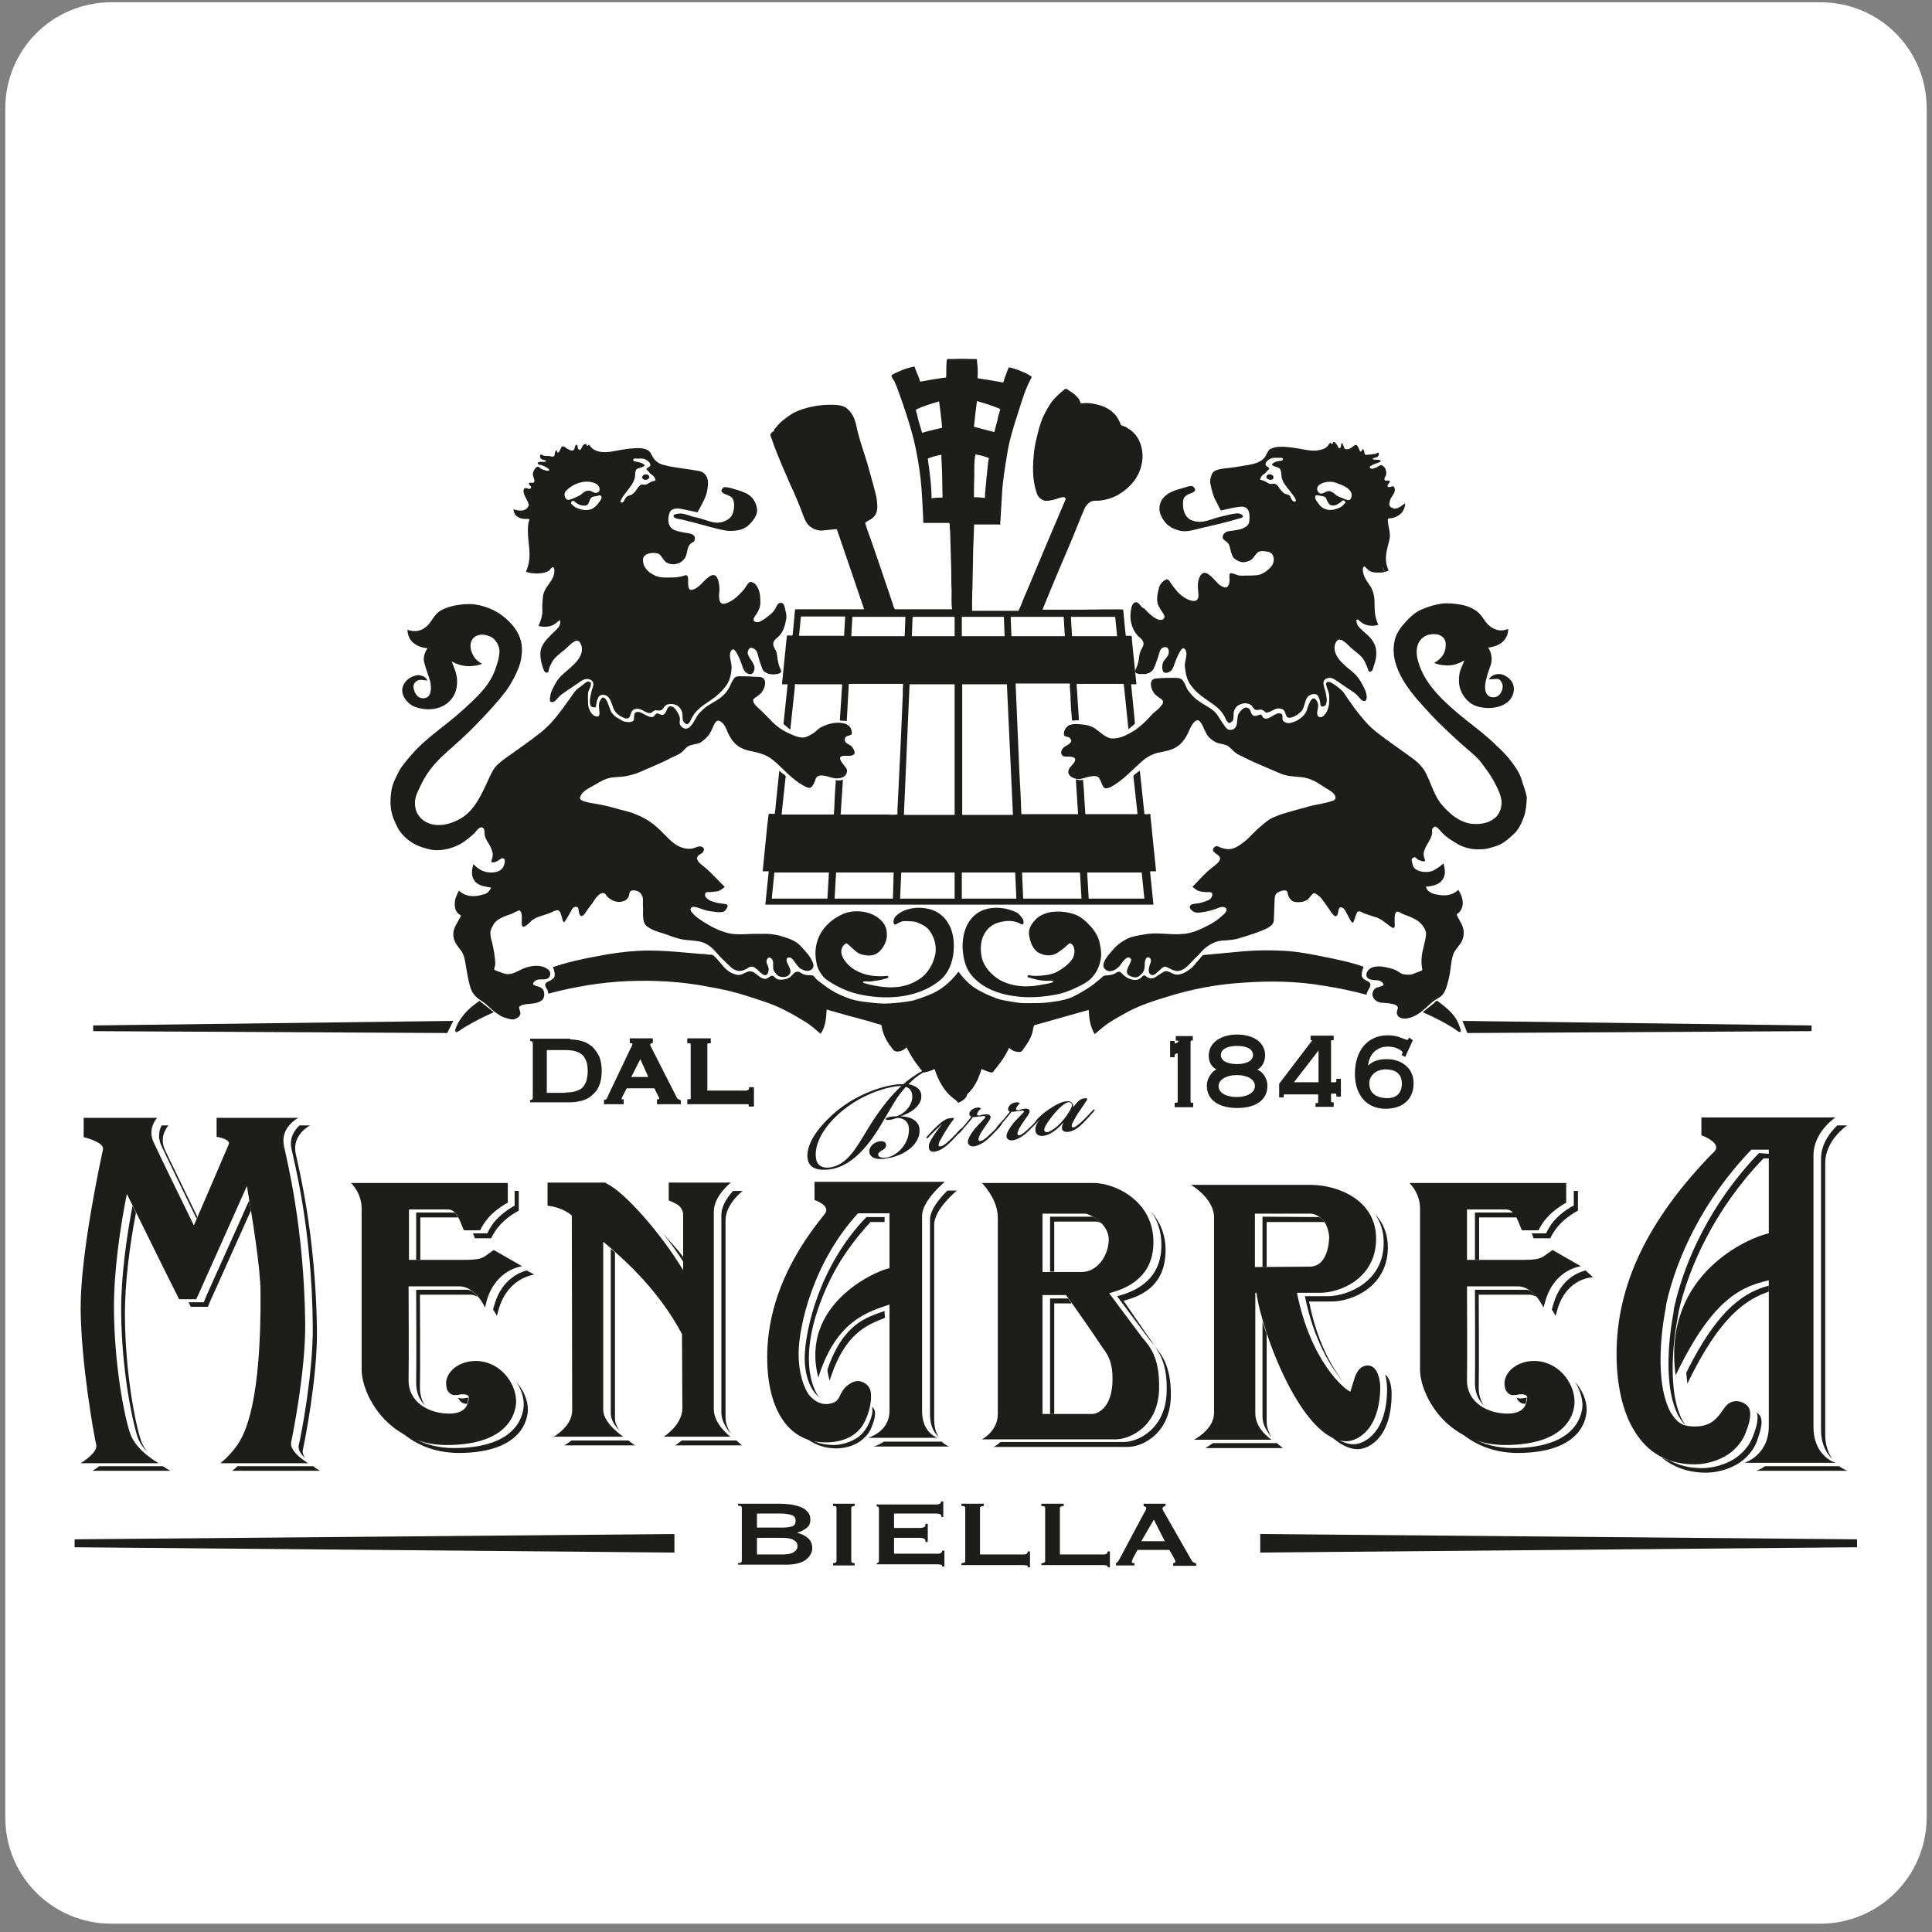
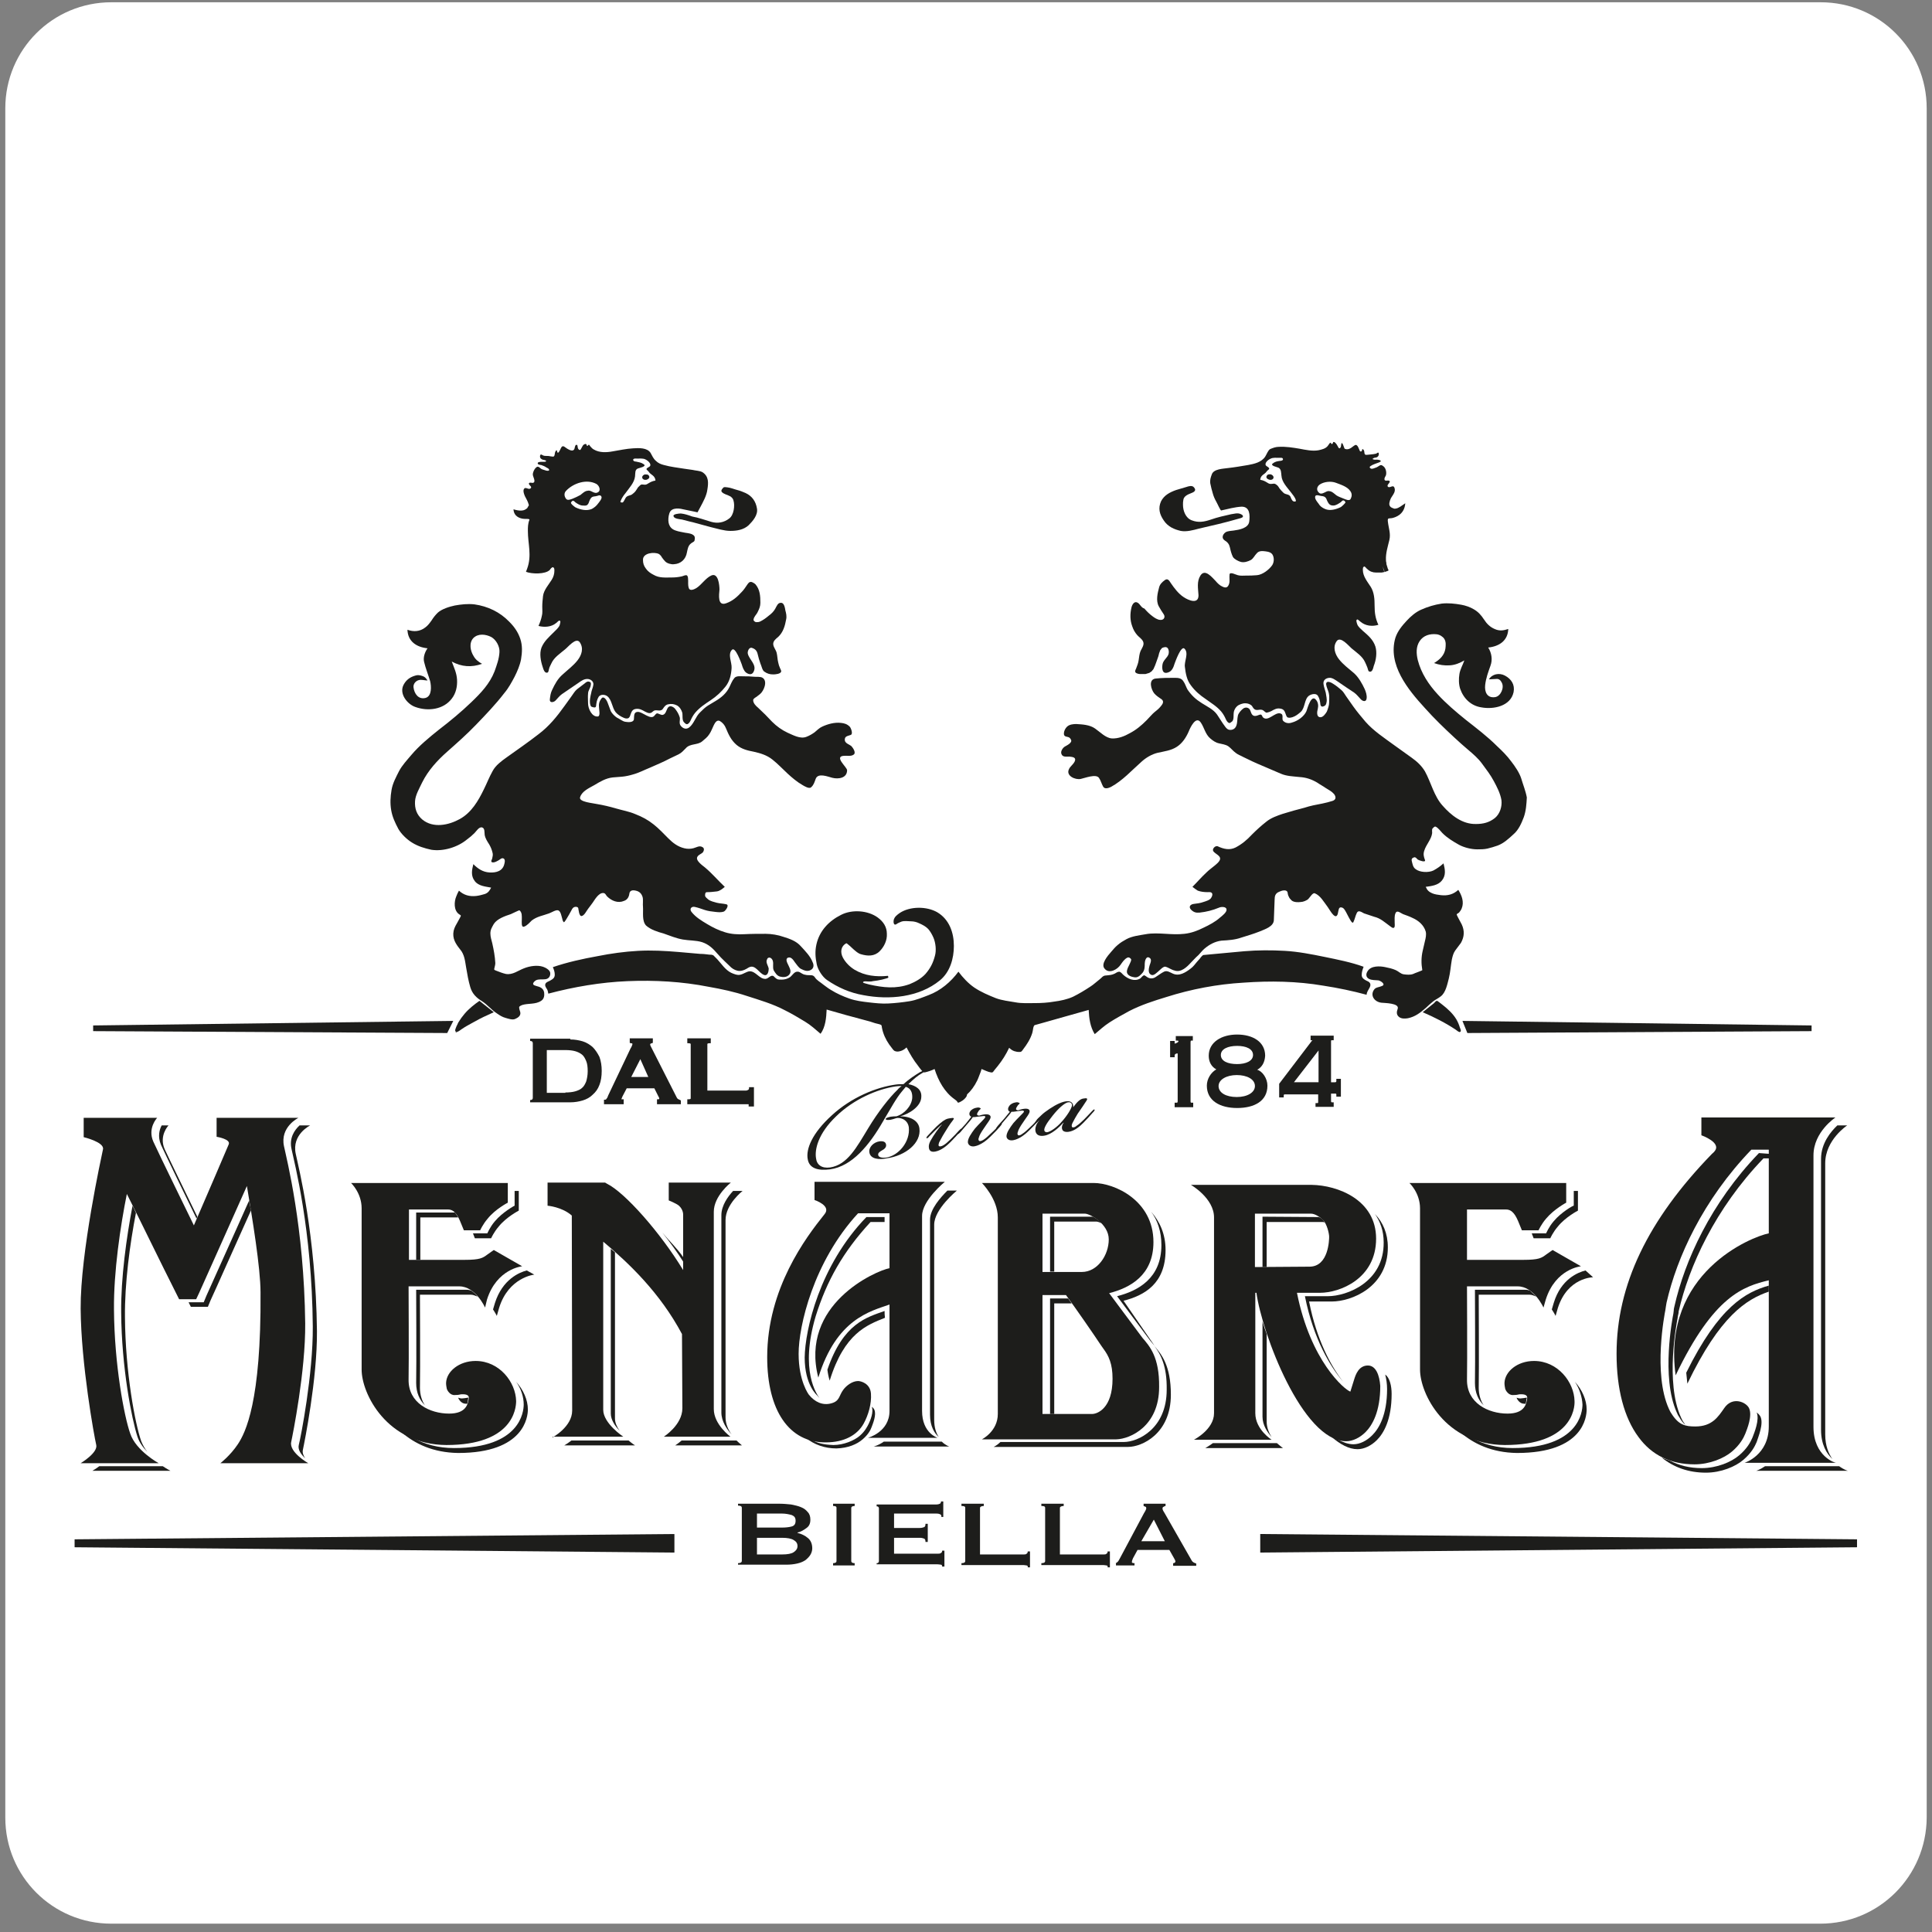
<svg xmlns="http://www.w3.org/2000/svg" version="1.1" id="Livello_1" x="0px" y="0px" viewBox="0 0 510.2 510.2" style="enable-background:new 0 0 510.2 510.2;" xml:space="preserve">
  <rect x="0" y="0" width="510.2" height="510.2" fill="#808080" stroke="none" />
  <style type="text/css">
	.st0{fill:#FFFFFF;}
	.st1{fill:#1D1D1B;}
	.st2{fill:#1D1D1B;stroke:#A5A8A9;stroke-width:1.538;}
</style>
  <path class="st0" d="M480.7,508H29.4c-15.5,0-28-12.5-28-28V28.6c0-15.5,12.5-28,28-28h451.4c15.5,0,28,12.5,28,28V480  C508.7,495.5,496.2,508,480.7,508z" />
  <g>
    <g>
      <path class="st1" d="M229.6,304.4c-0.3-1.4,1.1-2.8,2.7-3c0.9-0.1,1.6,0.1,1.7,0.9c0.1,0.7-0.5,1.2-1.1,1.5c-0.5,0.3-1,0.6-1,1.1    c0,0.8,1.2,0.9,2.1,0.8c3.3-0.5,6.4-4.2,6-8c-0.3-2.2-2.5-2.7-3.4-2.4c-0.6,0.2-0.9,0.3-1.4,0.4c-0.7,0.1-1.3,0.1-1.3-0.2    c0-0.3,0.8-0.5,1.3-0.6c0.6-0.1,1.1-0.1,1.5-0.1c2.1-0.6,4-2.7,4.2-4.8c0.1-1.5-0.4-2.6-1.7-3c-0.3,0.4-0.7,0.8-1,1.2    c-1.6,1.9-2.9,4.4-5,7.9c-3.6,6.3-8.2,11.9-14,12.7c-3.1,0.4-5.5-0.2-5.9-2.7c-0.5-2.6,1.1-6.8,6.4-11.6c5-4.6,11.6-7.4,16.9-8.1    c0.7-0.1,1.4-0.1,2-0.1c1.5-1.4,3.1-2.4,4.4-3.2c1.4-0.7,3.1-1.4,4.8-1.7c1.6-0.2,3,0,3.7,0.7c0.2,0.2,0.3,0.3,0.2,0.4    c-0.1,0.1-0.2-0.1-0.3-0.2c-0.7-0.5-1.9-0.8-3.4-0.6c-1.5,0.2-3.1,0.8-4.5,1.7c-1.1,0.6-2.3,1.6-3.6,2.9c2,0.4,3.5,1.4,3.4,3.3    c0,2.6-3.3,4.6-5.6,5.2l0,0c3.1,0,4.9,1.4,5.1,3.2c0.5,3.8-3.6,7.2-8.7,7.9C232.2,306.3,229.9,306.1,229.6,304.4z M219.2,308.3    c4.6-0.7,7-5.3,10.1-10.4c2.6-4.3,5.6-8.1,7.7-10.1c0.3-0.4,0.7-0.7,1.1-1c-0.5,0-1,0-1.6,0.1c-4.8,0.7-11.1,3.4-15.7,7.9    c-4.8,4.6-5.7,8.8-5.3,11.1C215.7,307.6,217,308.6,219.2,308.3z" />
      <path class="st1" d="M247,298.5c-0.7,0.7-1.1,1.1-1.6,1.6c-0.3,0.4-0.5,0.5-0.7,0.5c-0.1-0.1-0.1-0.3,0.4-0.8s2-2.2,3.1-3.1    c1.2-1,1.8-1.3,2.7-1.4c1.1-0.2,1.2,0,0.7,0.6c-0.8,1-1.4,2-2.2,3.3c-0.7,1.1-1.1,2-1.4,2.5c-0.2,0.6-0.2,0.9,0,1    c0.3,0.1,0.7,0,1.2-0.3c0.5-0.3,1.2-0.9,2-1.7c0.9-0.9,1.3-1.3,2-2.1c0.4-0.4,0.6-0.6,0.7-0.5c0.2,0.1-0.3,0.6-0.4,0.8    c-0.5,0.6-1.6,1.8-2.5,2.7s-2.4,2.2-4,2.5c-1.1,0.2-1.6-0.2-1.7-1c-0.1-0.6,0.1-1.2,0.4-1.8c0.8-1.5,2.4-3.7,3.1-4.4    C248.6,297,247.7,297.8,247,298.5z M254.6,288.5c0.6-0.1,1,0.4,0.6,1.1c-0.5,0.8-1.6,1.5-2.2,1.6c-0.3-0.2-0.5-0.9-0.3-1.5    C252.9,288.9,253.6,288.6,254.6,288.5L254.6,288.5z" />
      <path class="st1" d="M261.6,294.9c0.1,0.6-0.9,1.7-1.8,3.1c-0.7,1-1.2,1.9-1.3,2.4c-0.2,0.4-0.1,0.8,0.1,0.9    c0.2,0.1,0.6,0,1.1-0.3c0.5-0.3,1.3-1,2-1.7c1-0.9,1.5-1.5,2.1-2.1c0.3-0.4,0.6-0.5,0.7-0.5c0.2,0.1-0.1,0.4-0.5,0.9    c-0.5,0.6-1.4,1.5-2.5,2.6c-0.9,0.9-2.5,2.2-4.1,2.5c-1,0.2-1.7-0.3-1.8-1c-0.1-1,0.9-2.4,1.8-3.6c1-1.2,2.7-2.7,2.8-3.1    c0.1-0.5-0.8-0.2-2.1-0.1c-0.5,0.1-0.9,0.1-1.2,0.1c-0.3,0.5-0.9,1.2-1.6,2c-0.7,0.8-1.2,1.4-1.7,2c-0.4,0.4-0.6,0.5-0.7,0.5    c-0.1-0.1,0-0.3,0.4-0.8c0.5-0.6,0.9-1,1.7-1.9c0.6-0.7,1.1-1.4,1.5-1.9c-0.5-0.2-0.7-0.8-0.3-1.4c0.3-0.5,1-0.9,1.8-1    c0.4-0.1,0.9,0,1,0.3c-0.3,0.3-0.5,0.4-0.7,0.8c-0.5,0.7-0.3,1,0.3,1C259.9,294.2,261.4,294,261.6,294.9L261.6,294.9z" />
      <path class="st1" d="M271.9,293.4c0.1,0.6-0.9,1.7-1.8,3.1c-0.7,1-1.2,1.9-1.3,2.4c-0.2,0.4-0.1,0.8,0.1,0.9s0.6,0,1.1-0.4    c0.5-0.3,1.3-1,2-1.7c1-0.9,1.5-1.5,2-2.1c0.3-0.4,0.6-0.5,0.7-0.5c0.2,0.1-0.1,0.4-0.5,0.9c-0.5,0.6-1.4,1.5-2.5,2.6    c-0.9,0.9-2.5,2.2-4.1,2.5c-1.1,0.2-1.7-0.3-1.8-0.9c-0.1-1,0.9-2.4,1.8-3.6c1-1.2,2.7-2.7,2.8-3c0.1-0.5-0.8-0.3-2.1-0.1    c-0.5,0.1-0.9,0.1-1.2,0.1c-0.3,0.5-0.9,1.2-1.6,2c-0.7,0.8-1.2,1.4-1.7,2c-0.4,0.4-0.6,0.5-0.7,0.5c-0.1-0.1,0-0.3,0.4-0.8    c0.5-0.6,0.9-1,1.7-1.9c0.6-0.7,1.1-1.4,1.5-1.8c-0.5-0.2-0.7-0.8-0.2-1.5c0.3-0.5,1-0.9,1.8-1c0.4-0.1,0.9,0.1,1,0.3    c-0.3,0.3-0.5,0.4-0.7,0.8c-0.5,0.7-0.3,1,0.3,1C270.3,292.7,271.8,292.5,271.9,293.4L271.9,293.4z" />
      <path class="st1" d="M286.1,290.1c1-0.2,1.2,0,0.8,0.6c-0.5,0.8-1.4,2.1-2.3,3.4c-0.5,0.8-1,1.7-1.4,2.5c-0.3,0.6-0.2,1,0,1.1    c0.3,0.1,0.8-0.1,1.1-0.4c0.5-0.3,1.3-1,2-1.7c0.9-0.9,1.6-1.7,2.1-2.2c0.3-0.3,0.5-0.5,0.6-0.4c0.2,0.1,0,0.4-0.5,0.9    c-0.5,0.6-1.6,1.8-2.4,2.6c-0.9,0.9-2.3,2.2-4,2.4c-0.9,0.1-1.5-0.2-1.6-0.7c-0.2-0.5,0-1.2,0.4-1.7h-0.1c-1.1,1.2-3.1,3.1-5,3.4    c-1.1,0.2-2.3,0-2.4-1.5c0-0.7,0.2-1.5,1-2.5h-0.1c-0.1,0.2-0.3,0.4-0.6,0.6c-0.2,0.2-0.3,0.3-0.4,0.2s0.1-0.4,0.5-1    c0.1-0.2,0.9-0.9,1.3-1.3c0.4-0.4,1.2-1,2.1-1.6c1.8-1.2,3.5-2,4.8-2c1,0,1.5,0.7,1.4,1.6C284.5,290.9,285.3,290.2,286.1,290.1z     M278,294.6c-1.7,2.1-2.4,3.4-2.2,4c0.1,0.3,0.4,0.4,0.7,0.4c0.9-0.1,2.7-1.4,3.8-2.7c1.4-1.5,2.8-3.7,2.8-4.5    c-0.1-0.6-0.5-0.8-1.1-0.7C281.1,291.3,279.5,292.7,278,294.6z" />
    </g>
    <g>
      <path class="st1" d="M206.5,410.5c1.5,0,2.5-0.2,3.1-0.6s1-0.9,1-1.6s-0.3-1.2-1-1.6c-0.6-0.4-1.7-0.6-3.1-0.6h-6.6v4.4    L206.5,410.5L206.5,410.5z M206.5,403.4c1,0,1.9-0.1,2.6-0.3c0.7-0.2,1-0.7,1-1.5s-0.3-1.2-1-1.5c-0.7-0.2-1.6-0.4-2.6-0.4h-6.6    v3.7L206.5,403.4L206.5,403.4z M208.9,397.3c1,0.2,1.9,0.4,2.6,0.7c0.8,0.3,1.4,0.8,1.8,1.3c0.5,0.5,0.7,1.2,0.7,2    c0,1-0.3,1.7-1,2.2s-1.4,1-2.4,1.2v0.1c1.1,0.3,2,0.7,2.8,1.4c0.7,0.6,1.1,1.5,1.1,2.7c0,0.6-0.2,1.2-0.5,1.7s-0.8,1-1.3,1.4    c-0.6,0.4-1.3,0.7-2.2,0.9c-0.9,0.2-1.8,0.3-2.9,0.3h-12.7v-0.4c0.6,0,1-0.2,1-0.6v-14c0-0.4-0.3-0.6-1-0.6v-0.5h10.8    C206.9,397.1,207.9,397.2,208.9,397.3" />
      <path class="st1" d="M220,412.8c0.6,0,0.9-0.2,0.9-0.6v-14c0-0.4-0.3-0.5-0.9-0.5v-0.6h5.7v0.6c-0.6,0-0.9,0.2-0.9,0.5v14    c0,0.4,0.3,0.6,0.9,0.6v0.6H220V412.8z" />
      <path class="st1" d="M248.6,400.4c0-0.2-0.1-0.4-0.3-0.5s-0.5-0.2-1-0.2h-11.2v3.8h6.8c0.5,0,0.8-0.1,1.1-0.2s0.4-0.4,0.4-0.9h0.6    v4.8h-0.6c0-0.5-0.1-0.8-0.4-0.9c-0.3-0.1-0.6-0.2-1.1-0.2h-6.8v4.2h11.5c0.4,0,0.6,0,0.9-0.2c0.2-0.1,0.3-0.3,0.3-0.6h0.6v4.2    h-0.6c0-0.3-0.1-0.5-0.3-0.5s-0.5-0.1-0.9-0.1h-16.1v-0.3c0.2,0,0.3,0,0.4-0.1c0.1-0.1,0.2-0.3,0.2-0.4v-14c0-0.2-0.1-0.3-0.2-0.4    c-0.1-0.1-0.3-0.1-0.4-0.1v-0.5h15.7c0.5,0,0.8-0.1,1-0.2s0.3-0.3,0.3-0.6h0.6v4.1h-0.5V400.4z" />
      <path class="st1" d="M271.1,413.4c-0.2,0-0.5-0.1-0.8-0.1h-16.4v-0.5c0.7,0,1-0.2,1-0.6v-14c0-0.4-0.3-0.5-1-0.5v-0.6h5.9v0.6    c-0.6,0-1,0.2-1,0.5v12.3h11.5c0.4,0,0.6,0,0.8-0.2c0.2-0.1,0.3-0.3,0.3-0.6h0.6v4.2h-0.6C271.5,413.6,271.3,413.4,271.1,413.4" />
      <path class="st1" d="M292.2,413.4c-0.2,0-0.5-0.1-0.8-0.1H275v-0.5c0.7,0,1-0.2,1-0.6v-14c0-0.4-0.3-0.5-1-0.5v-0.6h5.9v0.6    c-0.6,0-1,0.2-1,0.5v12.3h11.5c0.4,0,0.6,0,0.8-0.2c0.2-0.1,0.3-0.3,0.3-0.6h0.6v4.2h-0.6C292.6,413.6,292.4,413.4,292.2,413.4" />
      <path class="st1" d="M307.6,407l-2.9-5.7l-3.3,5.7H307.6z M294.5,412.8c0.3,0,0.5-0.2,0.7-0.4c0.2-0.2,0.3-0.5,0.5-0.8l6.4-12    c0.2-0.3,0.3-0.5,0.4-0.7s0.2-0.4,0.2-0.6s-0.1-0.4-0.2-0.4c-0.2-0.1-0.3-0.1-0.5-0.2v-0.6h5.8v0.6c-0.2,0-0.3,0.1-0.5,0.2    s-0.3,0.2-0.3,0.4c0,0.2,0,0.3,0.1,0.5s0.2,0.4,0.4,0.7l7.2,12.6c0.1,0.2,0.3,0.4,0.5,0.5s0.4,0.2,0.7,0.3v0.6h-6.1v-0.7    c0.1,0,0.2,0,0.4-0.1c0.1-0.1,0.2-0.2,0.2-0.3c0-0.2-0.1-0.5-0.3-0.8l-1.3-2.3h-8.4l-1.2,2.2c-0.2,0.4-0.3,0.8-0.3,1    s0.2,0.3,0.7,0.3v0.6h-4.9v-0.6H294.5z" />
    </g>
    <polygon class="st1" points="178.1,410 19.7,408.6 19.7,406.5 178.1,405.1  " />
    <polygon class="st1" points="490.4,408.6 332.8,410 332.8,405.1 490.4,406.5  " />
    <g>
      <path class="st1" d="M301.7,353.3l-8.8-11.8c5.5-1.4,11.7-4.7,11.7-13.5c0-11-10.3-15.6-15.8-15.6h-29.5c0,0,4.2,4.2,4.2,9.1    c0,0,0,49.3,0,51.9c0,4.6-4.2,6.7-4.2,6.7h35.5c3.7-0.1,11.3-3.5,11.3-13.8C306.2,358.4,303.6,355.5,301.7,353.3z M275.3,320.5    h11.2c1.3,0,6.3,2.7,6.3,6.8c0,4.2-3,8.6-7.1,8.6h-10.4V320.5z M288.4,373.4h-13.1V342h6.2c2.1,2.8,7.7,10.9,9.2,13.2l0.7,1    c1.4,1.9,2.4,3.9,2.4,7.9C293.8,371.9,289.8,373.4,288.4,373.4z" />
      <path class="st1" d="M478.9,376.8v-71.7c0-6.2,5.8-10,5.8-10h-35.4v4.7c0,0,5.4,1.9,3.5,4.2c-0.2,0.3-0.7,0.7-0.7,0.7    c-17,17.5-25.2,34.7-25.2,52.8c0,9.3,2,16.9,5.8,22c3.5,4.8,8.5,7.2,14.8,7.2l0,0c4,0,7.8-1.6,9.9-3.4s3-3.5,3.5-4.7    c0.5-1.3,1.9-4.7,1-6.7c-0.7-1.6-4.4-3.3-6.6,0c-1.6,2.3-3.2,4.8-7.6,4.8c-2.7,0-4.4-0.4-6.3-3.4l0,0l0,0l0,0    c-0.3-0.4-0.5-0.9-0.7-1.3c-4.2-9.3-1.1-25.1-0.9-26.1l0.1-0.7c0.1-0.4,0.1-0.8,0.2-1.2c2.7-11.9,9.6-27.1,22.4-40.4h4.6    c0,0,0,19.1,0,22.1c-4.6,0.9-28.3,10.4-24.6,37.5c10.1-21.1,18-23.5,24.6-25.1c0,2.2,0,37.4,0,38.6c0,7.6-6.4,9.6-6.4,9.6h24.2    C484.8,386.4,478.9,384.7,478.9,376.8z" />
      <path class="st1" d="M361.1,360.6c-2.3,0.1-3.1,2.4-3.5,3.7c-0.2,0.7-0.8,2.6-1,3.2c-1.5-0.5-10.5-8-14.1-26.1h6.1    c5.2,0,14.8-3.7,14.8-14.3c0-10.3-10.2-14.1-17-14.2h-31.9c0,0,6.1,3.5,6.1,8.6v51.7c0,4.3-5.3,7-5.3,7h20.5c0,0-4.3-2.7-4.3-7    v-31.8h0.3c1.4,10.5,12.1,39.2,23.7,39.2c1.7,0,3.6-0.9,5.1-2.4c1.8-1.8,3.9-5.4,3.9-12.2C364.3,363.3,363.4,360.5,361.1,360.6z     M331.4,334.6v-14.1h14.8c0.9,0,2.2,0.7,3.2,1.7s1.6,3.5,1.6,4.4c0,0.7-0.1,7.9-5.2,7.9L331.4,334.6z" />
      <g>
        <path class="st1" d="M397.4,381.6L397.4,381.6c-15.8-0.1-22.4-13.6-22.4-19.9s0-40.8,0-42.6c0-4.1-2.8-6.7-2.8-6.7h41.4v5.2     c0,0-3.2,1.7-5.3,4.2c-1.3,1.5-2,3.1-2,3.1h-4.4l-0.7-1.7c-0.9-2.3-1.8-3.8-3.5-3.8h-10.3v13.3h14.9c4.1,0,4.8-0.5,6-1.4l1.7-1.2     l7.5,4.3c0,0-6.7,0.6-9.3,8.8l-0.6,2.1c0,0-2.5-5.6-6.8-5.6h-13.4c0,0,0.1,20.3,0,24.6c-0.1,6.2,5.6,9,10.7,9     c4.5,0,5-2.5,5.2-4.1c0.1-1.1-1.4-1-1.9-1s-0.5,0.2-1.8,0.2c-1.3,0.1-2-1.3-2.1-1.6c-0.1-0.5-0.2-1-0.2-1.6     c0.1-3,3.4-5.8,7.8-5.8c6.3,0,10.6,5.6,10.7,10.6C415.9,372,415,381.6,397.4,381.6z" />
      </g>
      <g>
        <path class="st1" d="M145.9,379.6c0,0,5.2-2.8,5.2-7.1L151,321c-2.6-2.3-6.4-2.6-6.4-2.6v-6.1h15.2l0.5,0.3     c4.7,2.3,14.1,12.9,20.1,22.8v-14.6c0,0,0.1-1.3-1.1-2.4c-0.7-0.6-2.7-1.4-2.7-1.4v-4.7H193c0,0-4.5,3.5-4.5,7.7     c0,0,0,51.2,0,52.1c0,4.1,4.4,7.3,4.4,7.3h-17.6c0,0,4.9-3.1,4.9-7.5l-0.1-19.6c-5.8-10.9-14-18.7-20.8-24.4v44.4     c0,3.6,5.3,7.1,5.3,7.1h-18.7V379.6z" />
      </g>
      <g>
        <path class="st1" d="M117.9,381.6L117.9,381.6c-15.8-0.1-22.4-13.6-22.4-19.9s0-40.8,0-42.6c0-4.1-2.8-6.7-2.8-6.7h41.4v5.2     c0,0-3.3,1.7-5.3,4.2c-1.3,1.5-2,3.1-2,3.1h-4.3l-0.7-1.7c-0.9-2.3-1.8-3.8-3.5-3.8H108v13.3h14.7c4.1,0,4.8-0.5,6-1.4l1.7-1.2     l7.5,4.3c0,0-6.7,0.6-9.3,8.8l-0.5,2.1c0,0-2.5-5.6-6.8-5.6h-13.4c0,0,0.1,20.3,0,24.6c-0.1,6.2,5.6,9,10.7,9     c4.5,0,5-2.5,5.2-4.1c0.1-1.1-1.4-1-1.9-1s-0.5,0.2-1.8,0.2c-1.3,0.1-2-1.3-2.1-1.6c-0.1-0.5-0.2-1-0.2-1.6     c0.1-3,3.4-5.8,7.8-5.8c6.3,0,10.6,5.6,10.7,10.6C136.3,372,135.4,381.6,117.9,381.6z" />
      </g>
      <path class="st1" d="M81.4,386.4c0,0-5.1-2.9-4.5-5.6c0.4-1.9,3.8-18.7,3.7-31.3c-0.3-25.6-4.9-43.4-5.6-46.8    c-1.1-5.1,3.8-7.5,3.8-7.5H57.2v5c0,0,3.8,0.6,3.2,2s-5.8,13.6-9.2,21.4c0,0-9.4-19.2-10.7-22.1c-1.6-3.6,1-6.3,1-6.3H22.1v5.1    c0,0,5.5,1.3,5.1,3.2s-6,27.4-5.9,42.1c0.1,14.6,3.6,33.8,4.1,35.9c0.6,2.1-4.1,4.9-4.1,4.9h20.6c0,0-6-3.3-7.5-7.8    c-1.6-4.5-4.2-18.2-4.3-32.8c-0.1-9.9,1.7-22.1,3.4-30.5c3.4,6.7,8.9,18.1,13,26.2l0.8,1.6h4.5l0.8-1.7    c1.1-2.5,8.3-18.5,12.6-28.2c1.4,8.3,3.6,21.6,3.6,28.1c0.2,28.9-4,37.1-6,40.1s-4.6,5-4.6,5L81.4,386.4L81.4,386.4z" />
      <path class="st1" d="M202.6,358.4c0,14.1,5.8,22.6,15.5,22.5c4.8,0,8.3-1.9,10-5c1.2-2.2,2.1-5.2,1.9-7.9    c-0.2-2.7-2.7-3.3-3.4-3.3c-1.5,0-3.1,1.2-3.9,2.3c-1.2,1.6-0.9,3-3.2,3.6c-2.2,0.6-4.3-0.3-5.9-2.3c0,0-2.7-3.5-2.7-10.8    s3.9-24.3,15.7-37.1h8.3c0,0,0,12.2,0,14.5c-3.7,0.7-23.8,9.6-18.8,28.9c4.8-15.5,13.7-17.5,18.8-19.3c0,1.7,0,27.2,0,28.1    c0,5.6-5.7,7.1-5.7,7.1h18.4c0,0-4.1-1.2-4.1-7.1v-51.5c0-4.1,6-9,6-9h-34.4v4.8c0,0,4.6,1.5,2.6,3.8    C212.8,326.8,202.6,340.3,202.6,358.4z" />
    </g>
    <g>
      <path class="st1" d="M277.3,321.3v14.5h1.1v-13.2h11.2c0.3,0,0.7,0.2,1.3,0.4c-0.7-0.7-1.4-1.2-2.1-1.6c-0.1,0-0.2-0.1-0.3-0.1    L277.3,321.3L277.3,321.3z" />
      <path class="st1" d="M295,342.3l8.8,11.8c0.3,0.4,0.7,0.8,1.1,1.3l-8.2-11.9c5.5-1.4,11.1-4.5,11.1-13.4c0-4.3-1.6-7.6-3.8-10.1    c1.7,2.3,2.7,5.2,2.7,8.8C306.7,337.6,300.5,340.9,295,342.3z" />
      <path class="st1" d="M283,344.2c-0.3-0.5-0.7-0.9-0.9-1.3h-4.8v30.5h1.1v-29.2H283z" />
      <path class="st1" d="M308.1,367c0,10.3-7.6,13.8-11.3,13.8h-32.6c-0.9,0.9-1.8,1.3-1.8,1.3h35.5c3.7,0,11.3-3.5,11.3-13.8    c0-7.7-2.5-10.7-4.4-12.9C306.5,357.6,308.2,360.7,308.1,367z" />
      <path class="st1" d="M467.1,339.5c-6,1.7-13.1,5.4-21.8,23c0.1,0.9,0.2,1.9,0.3,2.9c8.6-17.9,15.6-22.3,21.5-24.3    C467.1,340.5,467.1,339.9,467.1,339.5z" />
      <path class="st1" d="M480.9,377.6c0,3.9,1.5,6.3,3,7.7c-1-1.4-1.9-3.5-1.9-6.5v-71.6c0-6.2,5.8-10,5.8-10h-2.6    c-1.7,1.6-4.3,4.7-4.3,8.8V377.6z" />
      <path class="st1" d="M464.5,304.5c-12.8,13.3-19.6,28.5-22.3,40.4c-0.1,0.4-0.2,0.8-0.2,1.2l-0.1,0.8c-0.2,1-3.3,16.8,0.9,26.1    c0.2,0.5,0.4,0.9,0.7,1.3l0,0l0,0c0.5,0.9,1,1.5,1.6,2c-0.2-0.2-0.3-0.5-0.5-0.7l0,0l0,0c-0.3-0.4-0.5-0.9-0.7-1.3    c-4.2-9.3-1.1-25.1-0.9-26.1l0.1-0.7c0.1-0.4,0.2-0.8,0.2-1.2c2.7-11.8,9.6-27.1,22.4-40.4h1.5c0-0.5,0-0.9,0-1.2L464.5,304.5z" />
      <path class="st1" d="M485.7,387.2h-19.6c-1.3,0.9-2.3,1.2-2.3,1.2H488C487.9,388.4,486.9,388.1,485.7,387.2z" />
      <path class="st1" d="M464.9,374.1c-0.2-0.4-0.6-0.8-1-1.1c0.8,1.9-0.6,5.3-1.1,6.6c-0.5,1.2-1.4,2.9-3.5,4.7    c-2.1,1.8-5.9,3.4-9.9,3.4l0,0c-3.2,0-6-0.7-8.5-2c-0.7-0.2-1.4-0.5-2.1-0.8c3.2,2.6,7.1,4,11.7,4l0,0c4,0,7.8-1.6,9.9-3.4    s3-3.5,3.5-4.7C464.3,379.5,465.8,376,464.9,374.1z" />
      <path class="st1" d="M333.4,321.3v13.3h1.1v-11.9h14.8c0.2,0,0.4,0.1,0.5,0.1c-0.1-0.2-0.2-0.4-0.4-0.6c-0.3-0.4-0.7-0.6-1.1-0.8    h-0.1L333.4,321.3z" />
      <path class="st1" d="M350.6,342.3h-6c2.3,11.5,6.8,18.7,10.1,22.6c-3.2-4.1-7-11-9-21.2h6c5.2,0,14.8-3.8,14.8-14.3    c0-3.7-1.3-6.6-3.4-8.8c1.4,2,2.3,4.4,2.3,7.5C365.5,338.5,355.8,342.3,350.6,342.3z" />
      <path class="st1" d="M333.4,349v25.1c0,2.3,1.3,4.1,2.4,5.4c-0.7-1.1-1.3-2.5-1.3-4.1v-23.1C334.1,351.2,333.7,350,333.4,349z" />
      <path class="st1" d="M366.3,366.8c0,6.8-2.1,10.4-3.9,12.2c-1.5,1.5-3.3,2.4-5,2.4c-1.3,0-2.7-0.5-4-1.2c-0.6-0.2-1.1-0.4-1.7-0.7    c2.2,1.9,4.5,3.2,6.8,3.2c1.7,0,3.6-0.9,5.1-2.4c1.8-1.8,3.9-5.4,3.9-12.2c0-2.1-0.5-4.3-1.7-5.1    C366.1,364.1,366.3,365.5,366.3,366.8z" />
      <path class="st1" d="M320.3,381.1c-1.1,0.8-2,1.3-2,1.3h20.5c0,0-0.7-0.5-1.6-1.3H320.3z" />
-       <path class="st1" d="M404,340.8c-0.3-0.1-0.7-0.2-1.1-0.2h-13.4c0,0,0.1,20.4,0,24.6c0,2.6,0.9,4.5,2.3,5.9    c-0.8-1.2-1.3-2.8-1.3-4.6c0.1-4.2,0-24.6,0-24.6h13.4c0.7,0,1.2,0.3,1.8,0.5C405.2,341.8,404.7,341.3,404,340.8z" />
+       <path class="st1" d="M404,340.8c-0.3-0.1-0.7-0.2-1.1-0.2h-13.4c0,0,0.1,20.4,0,24.6c0,2.6,0.9,4.5,2.3,5.9    c-0.8-1.2-1.3-2.8-1.3-4.6c0.1-4.2,0-24.6,0-24.6h13.4c0.7,0,1.2,0.3,1.8,0.5z" />
      <path class="st1" d="M403.2,369.1c-0.4,0-0.5,0.1-1.7,0.2c-0.4,0-0.7-0.1-1-0.2c0.1,0.4,0.8,1.6,2,1.6c0.2,0,0.3,0,0.4,0    c0.1-0.5,0.2-0.9,0.2-1.3C403.3,369.2,403.2,369.1,403.2,369.1z" />
      <path class="st1" d="M410.3,322.5c-1.3,1.5-2,3.2-2,3.2h-3.8l0.5,1.3h4.4c0,0,0.7-1.6,2-3.1c2-2.5,5.3-4.2,5.3-4.2v-5.2h-1.1v3.9    C415.5,318.3,412.3,320.1,410.3,322.5z" />
-       <path class="st1" d="M389.5,332.7h1.1v-11.2h10c-0.3-0.5-0.6-1-0.9-1.3h-10.2V332.7z" />
      <path class="st1" d="M417.9,370.9c0,1.9-0.9,11.5-18.4,11.5c-4.2,0-7.7-1-10.7-2.6c-1.2-0.5-2.3-1-3.3-1.7    c3.6,3.2,8.5,5.5,15.1,5.6c17.6,0,18.4-9.6,18.4-11.5c0-2.5-1.2-5.2-3.1-7.3C417.1,366.7,417.8,368.9,417.9,370.9z" />
      <path class="st1" d="M410.3,344.1l-0.5,1.7c0.6,0.9,1,1.7,1,1.7l0.6-2.1c2.6-8.1,9.3-8.1,9.3-8.1l-2-1.8    C416.7,336,412.2,337.8,410.3,344.1z" />
      <path class="st1" d="M180.5,332.1c-1.8-2.6-3.7-4.3-5.6-6.6c2,2.5,3.9,5.1,5.6,7.8V332.1z" />
      <path class="st1" d="M161.3,329.8v43.5c0,1.6,1.1,3.3,2.3,4.5c-0.7-1-1.2-2.1-1.2-3.2v-43.9C162,330.4,161.7,330.1,161.3,329.8z" />
      <path class="st1" d="M190.5,320.9c0,0,0,51.2,0,52.1c0,2.4,1.5,4.5,2.7,5.8c-0.9-1.2-1.6-2.8-1.6-4.5c0-0.9,0-52.1,0-52.1    c0-4.2,4.5-7.7,4.5-7.7h-2.5C192.3,315.9,190.5,318.3,190.5,320.9z" />
      <path class="st1" d="M194.5,380.4H180c-0.9,0.8-1.7,1.3-1.7,1.3h17.6C196,381.7,195.3,381.2,194.5,380.4z" />
      <path class="st1" d="M150.9,380.4c-1,0.8-1.9,1.3-1.9,1.3h18.7c0,0-0.8-0.5-1.7-1.3H150.9z" />
      <path class="st1" d="M123.7,369.1c-0.4,0-0.5,0.1-1.7,0.2c-0.4,0-0.7-0.1-1-0.2c0.1,0.4,0.8,1.6,2,1.6c0.2,0,0.3,0,0.4,0    c0.1-0.5,0.2-0.9,0.2-1.3C123.7,369.2,123.7,369.1,123.7,369.1z" />
      <path class="st1" d="M124.4,340.8c-0.3-0.1-0.7-0.2-1.1-0.2h-13.4c0,0,0.1,20.4,0,24.6c0,2.6,0.9,4.5,2.3,5.9    c-0.8-1.2-1.3-2.8-1.3-4.6c0.1-4.2,0-24.6,0-24.6h13.4c0.7,0,1.2,0.3,1.8,0.5C125.7,341.8,125.1,341.3,124.4,340.8z" />
      <path class="st1" d="M109.9,332.7h1.1v-11.2h10c-0.3-0.5-0.6-1-0.9-1.3h-10.2V332.7z" />
      <path class="st1" d="M130.7,322.5c-1.3,1.5-2,3.2-2,3.2h-3.8l0.5,1.3h4.3c0,0,0.7-1.6,2-3.1c2-2.5,5.3-4.2,5.3-4.2v-5.2h-1.1v3.9    C136,318.3,132.7,320.1,130.7,322.5z" />
      <path class="st1" d="M138.3,370.9c0,1.9-0.9,11.5-18.4,11.5c-4.2,0-7.7-1-10.7-2.6c-1.2-0.5-2.3-1-3.3-1.7    c3.6,3.2,8.5,5.5,15.1,5.6c17.5,0,18.4-9.6,18.4-11.5c0-2.5-1.2-5.2-3.1-7.3C137.6,366.7,138.3,368.9,138.3,370.9z" />
      <path class="st1" d="M130.7,344.1l-0.5,1.7c0.6,0.9,1,1.7,1,1.7l0.6-2.1c2.5-8.1,9.3-8.8,9.3-8.8l-2-1.1    C137.2,336,132.7,337.8,130.7,344.1z" />
      <g>
        <path class="st1" d="M35,318.4c-1.6,8.3-3.1,19.2-3,28.2c0.1,14.6,2.8,28.2,4.3,32.8c0.5,1.5,1.5,2.9,2.6,4     c-0.7-0.9-1.2-1.8-1.6-2.8c-1.6-4.5-4.2-18.2-4.3-32.8c-0.1-8.8,1.3-19.3,2.9-27.5C35.6,319.6,35.3,319,35,318.4z" />
        <path class="st1" d="M26.2,387.2c-0.9,0.7-1.8,1.2-1.8,1.2H45c0,0-0.8-0.4-2-1.2H26.2z" />
        <path class="st1" d="M77,303.5c0.7,3.4,5.4,21.2,5.6,46.8c0.1,12.6-3.2,29.4-3.7,31.3c-0.3,1.2,0.6,2.5,1.7,3.5     c-0.5-0.7-0.8-1.5-0.6-2.3c0.4-1.9,3.8-18.7,3.7-31.3c-0.3-25.6-4.9-43.4-5.6-46.8c-1.1-5.1,3.8-7.5,3.8-7.5h-2.8     C77.8,298.4,76.3,300.5,77,303.5z" />
        <path class="st1" d="M51.9,321.8c0.1-0.2,0.1-0.3,0.2-0.5c-2.8-5.8-7.7-15.8-8.6-17.8c-1.6-3.6,1-6.3,1-6.3h-1.8     c-0.6,1.1-1.1,2.9-0.2,5.1C43.5,304.5,49.3,316.5,51.9,321.8z" />
        <path class="st1" d="M65.8,317c-4.3,9.7-10.3,22.9-11.3,25.2l-0.7,1.7h-4l0.6,1.2h4.5l0.7-1.7c1-2.1,6.4-14.3,10.7-23.8     C66.1,318.7,65.9,317.9,65.8,317z" />
-         <path class="st1" d="M62.7,387.2c-0.8,0.8-1.4,1.2-1.4,1.2h23.2c0,0-0.9-0.5-1.8-1.2H62.7z" />
      </g>
      <path class="st1" d="M228.8,321.4c-12.4,12.8-16.2,29.8-16.3,37.1c0,7.3,3.3,10,3.3,10c0.2,0.2,0.4,0.5,0.6,0.7    c-0.6-0.9-5.3-7.1-1-21.6c2.9-9.3,7.2-17,14.5-24.9h3.7c0-0.5,0-1,0-1.3L228.8,321.4L228.8,321.4z" />
      <path class="st1" d="M233.6,346.2c-4.7,1.7-10.9,3.2-15.1,15.5c0.1,0.9,0.3,1.9,0.6,2.9c3.9-12.6,9.9-14.7,14.6-16.6    C233.6,347.3,233.6,346.7,233.6,346.2z" />
      <path class="st1" d="M245.6,322.1v51.5c0,3.1,1.2,4.9,2.3,5.9c-0.7-1.1-1.2-2.5-1.2-4.6v-51.5c0-4.1,6-9,6-9h-2.5    C248.4,316.2,245.6,319.3,245.6,322.1z" />
      <path class="st1" d="M233.4,380.7c-1.4,1-2.7,1.3-2.7,1.3h20c0,0-1-0.3-2-1.3H233.4z" />
      <path class="st1" d="M230.9,372.3c-0.1-0.3-0.4-0.6-0.7-0.8c0.6,1.3-0.4,3.7-0.8,4.5c-0.4,0.8-1,2-2.4,3.2s-4.2,2.4-6.9,2.4    c-2.7-0.1-4.2-0.5-5.9-1.4c-0.5-0.2-1-0.3-1.4-0.5c2.2,1.8,5,2.8,8.1,2.8c3.1-0.1,5.4-1.1,6.9-2.4c1.4-1.2,2.1-2.4,2.4-3.3    C230.5,376,231.5,373.6,230.9,372.3z" />
    </g>
    <path class="st2" d="M315.6,412.3" />
    <path class="st2" d="M315.6,409.3" />
    <g>
      <path class="st1" d="M310.2,275.6c0.5-0.1,1-0.4,1-0.6c0-0.1,0-0.2-0.3-0.2h-0.4v-1.2h4.5v1.2h-0.3c-0.1,0-0.2,0-0.2,0    s-0.1,0.1-0.1,0.5v15.5c0,0.4,0.1,0.4,0.3,0.4h0.4v1.2h-4.9v-1.2h0.4c0.3,0,0.4,0,0.4-0.4v-12.6c-0.2,0-0.4,0-0.5,0.1    c-0.2,0.1-0.3,0.2-0.3,0.5v0.4H309v-4.3h1.2v0.4C310.2,275.4,310.2,275.5,310.2,275.6" />
      <path class="st1" d="M332,282.5c1.4,0.4,2.7,2.3,2.7,4.2c0,4.1-3.5,5.9-8,5.9s-8-1.9-8-5.9c0-1.8,1.1-3.5,2.5-4.3    c-1.3-0.7-2-2-2-3.6c0-3.6,3.4-5.6,7.5-5.6s7.4,1.9,7.4,5.6C334,280.5,333.3,281.8,332,282.5 M321.8,286.8c0,1.8,2,2.9,4.8,2.9    s4.8-1.2,4.8-2.9c0-1.8-2.1-2.9-4.8-2.9S321.8,285.1,321.8,286.8 M330.9,278.6c0-1.6-1.8-2.4-4.2-2.4c-2.4,0-4.3,0.8-4.3,2.4    c0,1.6,1.8,2.4,4.3,2.4C329,281,330.9,280.2,330.9,278.6" />
      <path class="st1" d="M348.2,285.8v-8.4l-6.5,8.4H348.2z M347.4,292.5v-1.2h0.4c0.3,0,0.3,0,0.3-0.4V289h-8.7c-0.3,0-0.4,0-0.4,0.4    v0.4h-1.2v-3.6l8.6-11.3c0.1-0.1,0.2-0.2,0.2-0.2h-0.5v-1.2h6.1v1.2h-0.4c-0.3,0-0.3,0-0.3,0.4v10.7h1c0.4,0,0.4-0.1,0.4-0.5v-0.4    h1.2v4.7h-1.2v-0.4c0-0.4,0-0.4-0.4-0.4h-1v1.9c0,0.4,0.1,0.4,0.3,0.4h0.4v1.2h-4.8V292.5z" />
-       <path class="st1" d="M361.3,281.4c1.3-1.3,3-1.7,5-1.7c3.4,0,7,2,7,6.4c0,4.2-2.9,6.7-7.4,6.7c-5.3,0-8.1-4-8.1-9.2    c0-6,3.2-10.2,8.7-10.2c1.5,0,2.7,0.3,3.6,0.7l1.1,0.4l0.3,0.1c0.2,0,0.3,0,0.4-0.2l0.2-0.4l1,0.7l-2,4.4l-1-0.5l0.2-0.3    c0-0.1,0.1-0.4,0.1-0.4c0-0.3-1.6-1.5-3.6-1.5C363.6,276.2,361.5,278.5,361.3,281.4 M365.9,282.4c-2.2,0-4.3,1.4-4.3,3.7    c0,2.9,2.3,3.9,4.8,3.9c2.2,0,3.8-1.2,3.8-3.8C370.2,283.3,368.2,282.4,365.9,282.4" />
    </g>
    <g>
      <g>
        <path class="st1" d="M150.6,274.5c1.2,0,2.3,0.2,3.3,0.5c1,0.3,1.9,0.9,2.6,1.5c0.7,0.7,1.3,1.6,1.8,2.6c0.4,1.1,0.6,2.3,0.6,3.7     s-0.2,2.7-0.6,3.7c-0.4,1.1-1,1.9-1.8,2.6c-0.7,0.7-1.6,1.2-2.6,1.5c-1,0.3-2.1,0.5-3.3,0.5H140v-0.6c0.5,0,0.7-0.2,0.7-0.6     v-14.4c0-0.4-0.2-0.6-0.7-0.6v-0.6h10.6V274.5z M149.3,288.5c1,0,1.9-0.1,2.6-0.3c0.7-0.2,1.4-0.5,1.8-0.9c0.5-0.4,0.8-1,1.1-1.7     c0.2-0.7,0.4-1.6,0.4-2.7c0-1.1-0.1-2-0.4-2.7c-0.3-0.7-0.6-1.3-1.1-1.7s-1.1-0.7-1.8-0.9c-0.7-0.2-1.6-0.3-2.6-0.3h-4.9v11.3     h4.9V288.5z" />
      </g>
      <g>
        <path class="st1" d="M179.8,291.6h-6.3v-1.3h0.4c0,0,0,0,0.2-0.1c0-0.1,0-0.3-0.2-0.6l-1.1-2.2h-7.3l-1.1,2.1     c-0.2,0.5-0.3,0.7-0.3,0.8l0,0c0,0,0.1,0,0.2,0h0.4v1.3h-5.2v-1.2h0.3c0.2,0,0.3-0.1,0.4-0.3c0.2-0.2,0.3-0.5,0.4-0.8l5.9-12.4     c0.2-0.3,0.3-0.5,0.4-0.8c0.1-0.2,0.1-0.3,0.1-0.4s0-0.1,0-0.1c-0.1-0.1-0.3-0.1-0.4-0.1l-0.3-0.1v-1.2h6.1v1.2l-0.3,0.1     c-0.1,0-0.3,0.1-0.4,0.2c0,0,0,0,0,0.1s0,0.2,0.1,0.4c0.1,0.2,0.2,0.4,0.3,0.6l6.6,13c0.1,0.2,0.2,0.3,0.3,0.4     c0.2,0.1,0.4,0.2,0.6,0.3l0.2,0.1L179.8,291.6L179.8,291.6z M166.7,284.4h4.5l-2.1-4.7L166.7,284.4z" />
      </g>
      <g>
        <path class="st1" d="M199,292.2h-1.3v-0.4c0-0.2,0-0.2,0-0.2c-0.2,0-0.4,0-0.7,0h-15.5v-1.3h0.3c0.4,0,0.6-0.1,0.6-0.2v-14.4     c0-0.1-0.2-0.2-0.6-0.2h-0.3v-1.3h6.2v1.3h-0.4c-0.5,0-0.5,0.2-0.5,0.2V288H197c0.2,0,0.4-0.1,0.6-0.2c0.1-0.1,0.2-0.2,0.2-0.3     v-0.4h1.3v5.1H199z" />
      </g>
    </g>
    <g>
      <g>
        <path class="st1" d="M120.3,272.3L120.3,272.3L120.3,272.3C120.2,272.3,120.2,272.3,120.3,272.3c-0.1,0.2,0.1,0.3,0.2,0.3     s0.1,0,0.2-0.1l-0.1-0.1C120.5,272.5,120.4,272.4,120.3,272.3z" />
        <path class="st1" d="M223.5,249.1c0.1-0.1,1.7,1.4,1.9,1.6c0.6,0.5,1.2,1.1,2,1.3c1.7,0.5,3.5,0.6,4.9-0.8c1.2-1.2,2-2.9,1.9-4.6     c0-1.8-0.9-3.2-2.4-4.3c-2.6-1.9-6.8-2.2-9.7-0.7c-3.2,1.6-5.7,4.2-6.5,7.8c-0.4,1.8-0.3,3.4,0.1,5.3c0.3,1.4,1.5,3.3,2.7,4.1     c2.9,2,6.1,3.4,9.6,4c6.8,1.3,14.7,0.6,20.2-3.9c2.7-2.2,3.7-5.8,3.7-9.1c0-3.5-1.2-7-4.4-8.9c-2.8-1.6-7.2-1.6-9.9,0.2     c-0.7,0.5-1.4,1-1.6,1.9c-0.1,0.5,0,1.6,0.8,1c0.4-0.3,0.8-0.4,1.2-0.6c0.8-0.3,1.8-0.1,2.6-0.1c0.7,0,1.5,0.2,2.1,0.5     c0.9,0.4,1.7,0.8,2.4,1.5c0.6,0.7,1,1.4,1.4,2.3c0.6,1.4,0.8,3.4,0.4,4.8c-0.5,1.9-1.2,3.3-2.5,4.8c-1.1,1.2-2.7,2.1-4.2,2.7     c-3.6,1.3-7,0.9-10.6,0.1c-0.4-0.1-0.7-0.2-1.1-0.3c-0.3-0.1-0.9-0.2-0.4-0.5c0.2-0.1,1.1,0,1.3,0c0.4,0,0.8,0,1.1-0.1     c0.8-0.1,1.6-0.2,2.4-0.4c0.4-0.1,0.8-0.2,1.1-0.3c0.6-0.2,0.7-0.1,0.5-0.7c-3.1,0.3-6.1,0-8.8-1.6c-1.3-0.8-2.4-1.9-3.1-3.2     C221.8,251.4,222.1,249.8,223.5,249.1z" />
        <path class="st1" d="M122.7,267.7c-0.6,0.7-1.1,1.4-1.6,2.2c-0.2,0.3-0.3,0.7-0.5,1c-0.1,0.3-0.4,0.9-0.4,1.2     c0,0.1,0,0.1,0.1,0.2l0.3,0.2c0.5,0,1.2-0.7,1.6-0.9c0.7-0.5,1.5-0.9,2.2-1.3c1.4-0.8,2.9-1.6,4.5-2.3c0.5-0.2,1-0.5,1.5-0.7     c-1.3-1-2.5-2-3.8-3C125.2,265.3,123.8,266.4,122.7,267.7z" />
        <path class="st1" d="M141.7,260.4c-0.3-0.1-0.8-0.2-0.9-0.5c-0.1-0.4,0.4-0.8,0.7-1c0.7-0.4,1.7-0.2,2.5-0.3     c0.9-0.1,1.4-0.8,1.3-1.7c-0.1-0.8-1.3-1.4-1.9-1.6c-1.5-0.5-3.5-0.2-5,0.4c-1.6,0.6-3,1.8-4.8,1.5c-0.9-0.2-1.6-0.5-2.4-0.8     c-0.7-0.3-0.8-0.2-0.6-0.9c0.1-0.4,0.2-0.8,0.2-1.2c-0.1-1.8-0.4-3.4-0.8-5.2c-0.2-0.8-0.5-1.7-0.5-2.6c0-1,0.4-1.6,0.9-2.5     c0.9-1.4,3-2.1,4.5-2.6c0.3-0.1,2.2-1.1,2.3-1c0.7,0.6,0.6,1.5,0.6,2.4c0,0.6-0.2,2.2,0.6,1.9c0.7-0.2,1.5-1.1,2-1.6     c1.4-1.1,3-1.3,4.6-1.9c0.6-0.2,1.8-1,2.4-0.8c0.7,0.2,0.9,1.7,1.1,2.3c0,0.2,0.3,1,0.5,0.8c0.3-0.3,0.5-0.7,0.7-1     c0.4-0.7,0.8-1.3,1.2-2.1c0.2-0.4,0.4-0.8,0.9-0.9c0.3-0.1,0.8,0,0.9,0.3c0.1,0.4,0.2,2.2,0.9,2.1c0.7-0.1,1.3-1.4,1.7-1.9     c0.5-0.7,1.1-1.4,1.6-2.2c0.4-0.6,0.9-1.3,1.5-1.7c0.3-0.2,0.8-0.4,1.2-0.2c0.3,0.1,0.5,0.6,0.7,0.8c1.2,1.2,2.9,1.9,4.5,1.2     c0.9-0.3,1.3-1.1,1.4-1.9c0.1-0.9,0.9-1,1.7-0.8c0.9,0.2,1.5,0.7,1.8,1.7c0.2,0.7,0,1.9,0.1,2.6c0.1,1.5-0.3,3.7,0.8,4.9     c1.2,1.1,3.1,1.7,4.6,2.1c1.7,0.6,3.4,1.3,5.1,1.6c1.7,0.3,3.5,0.2,5.1,0.7c1.8,0.6,2.9,1.7,4.1,3.1c1.1,1.3,2.4,2.4,3.6,3.6     c0.6,0.5,1.4,0.9,2.2,0.9c0.9,0,1.6-0.4,2.4-0.9c1.8-1,2.7,1.6,4.2,2c0.9,0.2,1.1-1.1,1.1-1.7c-0.1-0.7-0.8-1.6-0.5-2.3     c0.3-1.1,1.4-0.6,1.6,0.3c0.2,0.8-0.1,1.6,0.2,2.4c0.4,0.7,0.9,1.5,1.7,1.7c0.8,0.2,1.8,0.2,2.4-0.5c0.7-0.8,0.2-1.6-0.2-2.5     c-0.3-0.6-0.9-1.7-0.1-2c0.8-0.3,1.4,0.6,1.8,1.2c0.5,0.6,1,1.5,1.7,1.8c0.8,0.4,1.6,0.7,2.4,0.3c0.9-0.4,1-1.3,0.6-2.1     c-0.6-1.6-2-3-3.1-4.2c-1.2-1.4-3-2-4.6-2.5c-1.4-0.5-3.2-0.8-4.7-0.8c-1.9,0-3.7,0-5.6,0.1c-1.7,0.1-3.5,0-5.1-0.5     c-1.7-0.5-3.3-1.3-4.8-2.2s-3-1.8-4.1-3.2c-0.6-0.8,0-1.5,0.9-1.3s1.7,0.5,2.6,0.8c0.9,0.3,1.8,0.4,2.7,0.5s1.6,0.2,2.4-0.1     c0.4-0.2,1.5-1.7,0.6-1.9c-0.8-0.2-1.7-0.2-2.5-0.4c-0.7-0.2-1.7-0.4-2.3-0.9c-0.3-0.3-0.8-0.6-0.8-1s0-0.9,0.5-0.9     c0.9,0,1.7-0.1,2.6-0.2c0.8-0.1,1.5-0.7,2.1-1.2c-1.8-1.7-3.3-3.5-5.2-5.1c-0.6-0.5-2.7-1.9-2-2.9c0.3-0.5,1-0.7,1.4-1.1     c0.3-0.4,0.5-1.1-0.1-1.4c-0.8-0.5-1.6,0.1-2.4,0.3c-0.8,0.2-1.6,0.2-2.4,0c-1.7-0.4-3-1.4-4.2-2.6c-1.3-1.3-2.5-2.6-3.9-3.7     c-1.5-1.2-3-2-4.8-2.7c-1.6-0.7-3.4-1-5.1-1.5c-1.7-0.5-3.4-0.9-5.2-1.2c-0.7-0.2-4.8-0.5-4.3-1.8c0.5-1.6,2.4-2.4,3.8-3.2     c1.5-0.9,3-1.8,4.8-2c0.8-0.1,1.7-0.1,2.5-0.2c1-0.1,1.9-0.3,2.9-0.6c1.5-0.4,3-1.2,4.5-1.8c1.8-0.8,3.5-1.5,5.2-2.4     c0.8-0.4,1.5-0.7,2.3-1.1c0.8-0.4,1.3-1,1.9-1.6c1.1-1.3,3.1-0.8,4.3-1.8c0.7-0.6,1.4-1.1,1.9-1.9c0.5-0.7,0.8-1.6,1.2-2.4     c0.3-0.6,0.8-1.5,1.6-1.1c0.7,0.4,1.3,1.1,1.6,1.9c0.7,1.7,1.4,3.2,2.8,4.4c1.3,1.1,2.9,1.5,4.5,1.8c1.8,0.4,3.5,0.9,5,2.1     c1.4,1.1,2.7,2.5,4,3.7c1.2,1.1,2.5,2.2,3.9,3c0.5,0.3,1.8,1.1,2.3,0.6c0.7-0.6,0.9-1.4,1.2-2.2c0.6-1.7,3.2-0.6,4.4-0.3     c1.6,0.4,3.9,0.1,3.9-2c0-0.8-3.5-3.6-0.9-3.8c0.8-0.1,1.9,0.2,2.6-0.3c0.8-0.5-0.2-1.9-0.6-2.3c-0.5-0.4-1.6-0.7-1.7-1.5     c-0.1-1.1,0.7-1.1,1.5-1.4c0.8-0.2,0.1-1.9-0.2-2.2c-0.7-0.7-1.4-0.9-2.3-1c-1.7-0.2-3.5,0.3-5,1c-0.7,0.3-1.4,1-2,1.5     c-0.7,0.5-1.4,0.9-2.2,1.2c-1.6,0.6-3.5-0.5-4.9-1.1c-1.5-0.7-2.9-1.7-4.1-2.9c-1.2-1.3-2.4-2.5-3.7-3.7c-0.6-0.5-1.3-1.2-1.3-2     c0-0.4,0.6-0.7,0.9-0.9c0.3-0.2,0.6-0.5,0.9-0.7c1-0.8,2.1-3.4,0.7-4.3c-0.6-0.4-1.7-0.2-2.4-0.3c-0.9-0.1-1.7-0.1-2.6-0.1h-0.1     c-0.7,0-1.9-0.2-2.4,0.5c-0.6,0.7-0.9,1.6-1.3,2.4c-0.8,1.6-2.1,2.7-3.6,3.6c-0.7,0.4-1.3,0.8-2,1.2c-0.8,0.5-1.4,1.1-2.1,1.8     c-1.2,1.1-1.6,3-2.9,4c-0.8,0.6-1.6,0.3-2.2-0.4c-0.6-0.7-0.1-1.6-0.3-2.3c-0.3-0.9-0.6-1.4-1.2-2.2c-0.5-0.6-1.5-1.1-2-0.2     c-0.4,0.7-0.5,1.7-1.4,1.8c-0.3,0-0.9-0.3-1.2-0.4c-0.4-0.1-0.6,0.3-0.8,0.5c-1,1.5-3.3-1.1-4.6-0.9c-1,0.1-0.8,1.2-0.9,2     c-0.2,0.9-1.7,0.7-2.3,0.6c-0.7-0.1-1.5-0.8-2.2-1.1c-0.6-0.4-1.3-1.1-1.6-1.7c-0.3-0.8-0.6-1.6-0.9-2.4c-0.2-0.5-1-1.8-1.6-0.9     c-0.6,0.8-0.7,1.5-0.6,2.4c0,0.5,0.4,2.2-0.3,2.3c-1.6,0.2-2.6-2.1-2.6-3.4c0-0.9-0.1-1.8,0-2.7c0-0.7,0.6-1.4,0.7-2.1     c0.1-0.5,0.1-0.9-0.5-1c-0.4-0.1-0.8,0.2-1,0.4c-0.7,0.5-1.4,1.1-2.1,1.6c-0.6,0.5-1,1.2-1.5,1.9c-0.6,0.8-1.2,1.7-1.8,2.5     c-2,2.8-4.1,5.4-6.9,7.5c-2.7,2.1-5.6,4.1-8.4,6.1c-1.4,1-2.9,2.1-3.7,3.6c-0.9,1.6-1.5,3.2-2.3,4.8c-1.5,3.1-3.3,6.2-6.4,7.9     c-2.9,1.6-7,2.5-9.9,0.1c-1.5-1.3-2-2.9-1.9-4.8c0.1-1.7,1.2-3.5,1.9-5c1.6-3.2,4-5.8,6.6-8.1s5.2-4.6,7.6-7.1     c2.6-2.7,5.2-5.4,7.5-8.4c1.1-1.3,1.9-2.8,2.7-4.3c0.7-1.4,1.4-3,1.7-4.6c0.3-1.8,0.4-3.6-0.2-5.4c-0.6-1.8-1.6-3.2-2.9-4.5     c-2.5-2.6-5.7-4.1-9.2-4.6c-1.8-0.2-3.5,0-5.2,0.3c-1.4,0.3-3.4,0.9-4.5,1.9c-0.6,0.6-1.1,1.2-1.6,2c-0.5,0.7-1,1.4-1.7,1.9     c-1.4,1.1-3.1,1.2-4.7,0.6c0.1,3.1,2.4,4.6,5.3,4.9c-0.7,1-1.2,2.4-0.9,3.6c0.4,1.7,1.1,3.4,1.6,5.1c0.3,1.3,0.5,3.9-1.2,4.4     c-1.9,0.5-3-1.1-3.2-2.8c-0.1-0.9,0.6-1.7,1.4-1.9c0.7-0.2,1.6,0.1,2.3,0.1c-0.4-0.6-0.7-1-1.4-1.2c-0.6-0.2-1.2-0.3-1.8-0.1     c-1.4,0.4-2.4,1.1-3.1,2.4c-1.3,2.4,1,5.2,3.1,5.9c3.3,1.2,7.4,0.7,9.6-2.2c1.1-1.4,1.5-3.2,1.4-5s-0.8-3.2-1.4-4.8     c2.6,1.4,5.2,1.6,8,0.6c-0.9-0.5-1.7-1.1-2.2-2c-0.9-1.4-1.3-3.5-0.1-4.8c1.3-1.3,3.3-1,4.7-0.3c1.3,0.7,2.3,2.5,2.2,4     c-0.1,1.8-0.7,3.4-1.3,5.1c-1.3,3.3-3.6,5.7-6.1,8.1c-2.7,2.6-5.6,5-8.6,7.3c-2.5,2-5.2,4.2-7.3,6.7c-1.1,1.3-2.4,2.7-3.2,4.2     c-0.8,1.6-1.7,3.2-2,5s-0.4,3.5-0.1,5.3s1,3.3,1.9,5c0.8,1.4,2.3,2.8,3.6,3.6c1.6,1,3.3,1.5,5.1,1.9c3.2,0.5,7-0.7,9.4-2.7     c0.7-0.5,1.4-1.1,2-1.7c0.5-0.5,1.2-1.7,2-1.5c0.8,0.2,0.6,1.4,0.7,2c0.2,1,0.7,1.7,1.2,2.5c0.4,0.7,0.7,1.4,0.9,2.3     c0.1,0.4,0,0.9-0.1,1.3c0,0.3-0.4,0.7-0.2,1c0.5,0.5,1.9-0.4,2.3-0.7c0.3-0.3,0.8-0.4,1.1,0c0.2,0.3,0.1,0.8,0,1.2     c-0.4,1.9-2.1,2.4-3.9,2.3c-1.8-0.1-3.1-1-4.3-2.2c-0.4,1.6-0.7,3.1,0.4,4.5c1,1.3,2.8,1.4,4.3,1.7c-0.4,0.8-0.8,1.4-1.7,1.7     c-0.7,0.2-1.4,0.4-2.2,0.5c-1.8,0.2-3.3-0.2-4.6-1.4c-0.3,0.5-0.5,1-0.7,1.5c-0.6,1.4-0.7,3.7,0.7,4.7c0.6,0.4,0.6,0.3,0.3,0.9     c-0.2,0.4-0.4,0.7-0.6,1.1c-0.4,0.7-0.9,1.5-1.1,2.4c-0.4,2,0.5,3.4,1.7,4.9c1.2,1.4,1.3,3.1,1.6,4.8c0.3,1.8,0.6,3.5,1.1,5.2     c0.5,1.7,1.6,2.8,3.1,3.7c1.4,0.9,2.5,2.3,3.9,3.2c0.7,0.5,1.5,1,2.3,1.2c0.7,0.2,1.8,0.6,2.5,0.3c0.7-0.3,1.6-0.8,1.4-1.8     c-0.1-0.4-0.3-0.8-0.3-1.3c0-0.3,0.6-0.5,0.8-0.6c1.6-0.5,3.5-0.1,5-1.1c0.8-0.5,0.9-1.4,0.8-2.2     C143.5,260.9,142.5,260.6,141.7,260.4z" />
        <path class="st1" d="M179.8,135.6c-0.3,0-2.3,0.1-1.9,0.8c0.2,0.6,1.6,0.7,2.2,0.8c0.9,0.2,1.8,0.5,2.8,0.7     c1.6,0.4,3.2,0.9,4.8,1.3c1.7,0.4,3.5,1,5.2,1s3.5-0.3,4.8-1.5c1.1-1.1,2.5-2.7,2.2-4.4c-0.3-1.9-1.3-3.3-3-4.1     c-0.7-0.3-1.4-0.6-2.2-0.8c-0.8-0.2-1.7-0.6-2.6-0.7c-0.3,0-0.9-0.2-1.1,0.1c-0.2,0.2-0.7,0.7-0.4,1.1c0.5,0.6,1.6,0.8,2.3,1.2     c0.4,0.3,0.7,0.6,0.8,1.1c0.4,1.3,0.1,3.8-1.1,4.7c-1.4,1.1-3.1,1.4-4.8,0.9s-3.3-1.1-5-1.4C181.7,136,180.8,135.7,179.8,135.6z" />
-         <path class="st1" d="M263.8,243.6c1.7-0.5,3.5-0.6,5.2,0.1c0.4,0.2,1.3,0.9,1.3-0.1c0-0.4-0.1-0.9-0.4-1.2     c-0.5-0.7-1-1.3-1.8-1.6c-3.1-1.4-7.2-1.6-10.1,0.4c-2.9,2.1-3.9,5.7-3.8,9.2c0.1,1.7,0.4,3.5,1.1,5.1c0.7,1.6,1.9,2.9,3.3,4     c2.6,2.1,6.3,3.2,9.6,3.6c3.7,0.5,7.3,0.2,10.9-0.5c1.6-0.3,3.2-0.9,4.7-1.6c1.5-0.7,3.1-1.4,4.3-2.6c1.3-1.3,2.1-2.8,2.5-4.7     c0.4-1.8,0.1-3.4-0.3-5.1c-0.4-1.6-1.5-3.2-2.6-4.3c-1.1-1.2-2.5-2.4-4.1-2.9c-1.9-0.6-3.6-0.8-5.5-0.6c-1.5,0.1-3.4,0.8-4.5,1.9     c-1.2,1.2-2.2,2.7-1.8,4.5c0.3,1.6,0.9,3.5,2.5,4.4c1.5,0.8,3.3,1,4.8,0.1c0.8-0.5,1.5-1,2.2-1.6c0.3-0.3,0.6-0.6,0.9-0.8     c0.2-0.1,0.2-0.3,0.4-0.2c0.2,0.1,0.5,0.2,0.6,0.4c0.9,1,0.6,3-0.2,4c-1,1.3-2.1,2.1-3.6,3c-1.2,0.7-2.7,1-4,1.1     c-0.7,0.1-1.4,0.1-2.2,0.1c-0.4,0-0.7,0-1.1-0.1c-0.6-0.1-0.6-0.2-0.8,0.4c1.5,0.5,3,0.9,4.6,1c0.4,0,0.9,0,1.3,0     c0.5,0,0.8-0.2,0.9,0.3c0,0.2-2,0.6-2.3,0.6c-3.6,0.8-7,0.9-10.5-0.5c-3-1.2-5.9-4.2-6.2-7.5c-0.2-1.9-0.1-3.5,0.8-5.2     C260.7,245.2,262.1,244,263.8,243.6z" />
        <path class="st1" d="M401.7,205.5c-0.5-1.5-1.6-3.1-2.6-4.4c-1.1-1.5-2.4-2.8-3.8-4.1c-2.5-2.5-5.4-4.7-8.2-6.9     c-2.6-2.1-5.2-4.3-7.4-6.7c-2.4-2.6-4.4-5.6-5.3-9.1c-0.4-1.7-0.5-3.5,0.5-5s2.7-2,4.5-1.8c0.8,0.1,1.6,0.6,2,1.2     c0.5,0.8,0.4,1.7,0.3,2.6c-0.3,1.8-1.5,2.9-3,3.8c1.4,0.5,2.7,0.7,4.2,0.6c1.4-0.1,2.6-0.6,3.8-1.3c-0.4,1.2-1.1,2.3-1.3,3.6     c-0.2,1.2-0.2,2.7,0.2,3.9c0.9,2.6,2.9,4.5,5.6,4.9c3.2,0.6,7.7-0.3,8.5-4c0.4-2-0.6-3.5-2.3-4.4c-1.5-0.8-3.4-0.4-4.2,1     c0.6,0,1.3-0.1,1.9-0.1c0.8-0.1,1.2,0.4,1.5,1c0.7,1.3-0.3,3.6-1.8,3.8c-2.1,0.3-2.8-1.4-2.6-3.2c0.2-1.8,0.8-3.4,1.4-5.1     c0.6-1.6,0.3-3.4-0.6-4.8c2.9-0.3,5.2-1.8,5.3-4.9c-1.2,0.4-2.3,0.6-3.6,0c-1.2-0.5-2.1-1.4-2.8-2.5c-0.8-1.2-1.5-2-2.7-2.7     c-1-0.6-2.2-1-3.3-1.2c-1.7-0.3-3.5-0.5-5.2-0.3c-1.9,0.3-3.6,0.8-5.4,1.6c-1.4,0.6-2.8,1.8-3.8,2.9c-1.2,1.3-2.4,2.7-3,4.5     c-2.1,7.1,3.3,13.7,7.8,18.6c2.5,2.8,5.1,5.3,7.8,7.8c1.2,1.1,2.4,2.2,3.6,3.2c1.3,1.1,2.7,2.3,3.7,3.7c1.1,1.5,2.2,2.9,3.1,4.6     c0.8,1.5,1.7,3.2,2,5c0.2,1.7-0.4,3.6-1.7,4.7c-1.5,1.2-3.1,1.6-5,1.6c-3.6,0.1-6.6-2.3-8.8-4.8c-2.3-2.5-3.1-6.2-4.7-9.1     c-0.9-1.5-2.1-2.6-3.5-3.6c-1.5-1.1-3.1-2.2-4.6-3.3c-2.6-1.9-5.5-3.8-7.6-6.2c-1.1-1.3-2.2-2.6-3.2-4c-0.6-0.9-1.3-1.8-1.9-2.7     c-0.4-0.6-0.8-1.3-1.3-1.7c-0.7-0.6-1.3-1.1-2.1-1.6c-0.4-0.3-1.9-1.1-1.9,0.1c0.1,0.8,0.5,1.5,0.7,2.3s0.1,1.7,0.1,2.5     s-0.3,1.6-0.6,2.4c-0.3,0.5-1,1.6-1.8,1.5c-1-0.1-0.8-1.5-0.6-2.2c0.2-0.8,0.1-1.7-0.4-2.3c-1.3-1.8-2.3,2.1-2.6,2.9     c-0.6,1.4-2.3,2.6-3.8,3c-0.8,0.3-1.7,0.2-2.3-0.4c-0.6-0.6,0.3-1.7-0.8-2c-1.4-0.4-3.2,2.2-4.5,1.1c-0.3-0.2-0.3-0.8-0.7-0.8     c-0.3,0-0.6,0.2-1,0.3c-1.1,0.3-1.4-0.4-1.7-1.3c-0.3-0.9-1.3-1.1-2-0.5c-0.5,0.4-1.2,1.2-1.3,1.8c-0.2,0.8-0.1,1.8-0.4,2.6     c-0.3,0.9-1.1,1.3-2,1.1c-0.7-0.2-1.2-1.2-1.6-1.7c-0.5-0.8-1-1.5-1.5-2.3c-1-1.4-2.6-2.1-4-3c-1.6-1-2.7-2-3.8-3.6     c-0.4-0.7-0.6-1.5-1.1-2.2c-0.5-0.8-1.3-0.9-2.2-0.9c-1.7,0-3.5,0-5.2,0.2c-1.9,0.3-1.1,2.9-0.3,3.9c0.6,0.7,1.3,1.1,2,1.6     c0.8,0.7,0,1.5-0.5,2.1s-1.3,1.1-1.9,1.7c-0.6,0.6-1.1,1.2-1.6,1.7c-1.4,1.4-2.7,2.5-4.4,3.4c-1.4,0.8-3.1,1.5-4.8,1.4     c-1.6-0.1-3.1-1.7-4.4-2.6c-1.4-1-3.3-1.1-5-1.2c-0.7,0-1.7,0.1-2.3,0.6c-0.6,0.5-1.1,1.5-0.9,2.3c0.2,0.4,0.5,0.4,0.9,0.5     c0.5,0.1,0.7,0.3,0.9,0.7c0.5,0.8-1,1.5-1.5,1.8c-0.6,0.3-1.3,1.3-1,2c0.3,0.9,1.3,0.7,2.1,0.7c0.9,0.1,1.9,0.2,1.4,1.3     c-0.4,0.8-1.2,1.3-1.5,2c-0.9,1.8,1.7,2.9,3.1,2.6c1-0.2,4-1.4,4.8-0.3c0.5,0.7,0.7,1.6,1.1,2.3c0.4,0.8,1.5,0.4,2.1,0.1     c3.1-1.7,5.4-4.3,8-6.6c1.2-1.1,2.7-2,4.3-2.4c1.8-0.4,3.6-0.6,5.1-1.6c1.4-0.9,2.4-2.4,3.1-4c0.4-1,1.9-4.3,3.2-2.4     c0.9,1.3,1.2,3.1,2.5,4.2c0.7,0.6,1.4,1.1,2.3,1.3c0.8,0.2,1.8,0.3,2.5,0.8s1.2,1.2,1.9,1.7c0.6,0.5,1.3,0.7,2,1.1     c1.6,0.8,3.3,1.6,5,2.3c1.6,0.7,3.3,1.4,4.9,2.1c1.6,0.7,3.2,0.7,5,0.9c1.7,0.1,3.2,0.6,4.7,1.5c0.7,0.5,1.5,0.9,2.2,1.4     c0.8,0.5,1.6,0.9,2.2,1.6c0.6,0.8,0.5,1.5-0.4,1.8s-1.8,0.5-2.7,0.7c-1.6,0.3-3.2,0.6-4.7,1.1c-1.9,0.5-3.8,1-5.7,1.6     c-1.5,0.5-3.2,1.1-4.4,2.1c-1.4,1.1-2.6,2.2-3.8,3.4c-1.3,1.4-2.6,2.5-4.3,3.4c-1.6,0.8-3.2,0.4-4.7-0.3     c-0.7-0.3-1.7,0.8-1.1,1.4c0.5,0.6,1.8,1.1,1.7,1.9c0,0.7-1.2,1.6-1.7,2c-0.6,0.5-1.3,1-1.9,1.6c-1.3,1.2-2.4,2.5-3.7,3.8     c0.4,0.3,0.9,0.7,1.4,1c0.8,0.3,1.7,0.4,2.6,0.4c0.3,0,0.8-0.1,1.1,0.2c0.3,0.3,0.1,0.9-0.1,1.2c-0.3,0.7-1.5,1-2.1,1.2     c-0.8,0.3-1.7,0.4-2.5,0.5c-0.9,0.1-1.5,0.7-0.8,1.5c0.7,0.7,1.3,0.9,2.3,0.8c1.8-0.2,3.4-0.6,5.1-1.3c0.6-0.3,2-0.3,2,0.5     c0.1,0.7-1.2,1.7-1.7,2.1c-1.2,1.1-2.9,2-4.4,2.7c-1.6,0.8-3.2,1.4-5,1.6c-1.7,0.2-3.4,0.1-5,0c-1.7-0.1-3.6-0.2-5.2,0.1     c-1.7,0.3-3.6,0.5-5.1,1.3c-0.9,0.5-1.6,0.9-2.4,1.6c-0.6,0.5-1.2,1.2-1.7,1.8c-0.8,0.9-2.8,3.2-1.7,4.4c1.2,1.5,3.4,0.2,4.2-1     c0.5-0.7,1-1.5,1.8-1.9c0.4-0.2,0.8,0.1,1,0.4c0.1,0.3-0.2,0.9-0.3,1.1c-0.3,0.7-0.9,1.6-0.8,2.4c0.2,0.9,1.3,1.2,2.1,1.3     c0.9,0.1,1.6-0.7,2.1-1.3c0.5-0.7,0.5-1.5,0.5-2.3c0-0.6,0.3-2.1,1.2-1.6c0.8,0.4,0.3,1.4,0.1,2c-0.2,0.7-0.5,1.9,0.2,2.4     c0.7,0.6,1.5-0.3,2-0.7c0.4-0.3,1.4-1.5,2-1.3c0.8,0.2,1.5,0.8,2.4,1c1.7,0.6,3.3-1,4.3-2.1c0.7-0.7,1.3-1.4,2-2     c0.5-0.5,1-1.2,1.6-1.7c1.3-1.1,2.8-1.9,4.5-2.1c1.8-0.1,3.5-0.2,5.2-0.8c1.6-0.5,3.3-1,4.8-1.6c1.4-0.6,3.8-1.3,3.8-3.1     c0.1-1.8,0.1-3.5,0.2-5.3c0-1,0.2-1.7,1.2-2.1c0.6-0.3,1.9-0.7,2.2,0.1c0.1,0.4,0.1,0.8,0.3,1.1c0.2,0.5,0.4,0.7,0.8,1.1     c0.6,0.5,1.7,0.5,2.4,0.4c0.6,0,1.6-0.4,2-0.8c0.3-0.4,0.6-0.7,0.9-1.1c0.2-0.2,0.5-0.5,0.8-0.4c1.5,0.6,2.4,2.3,3.4,3.6     c0.5,0.7,0.9,1.5,1.5,2.1c0.9,0.9,1.2-0.1,1.3-0.9c0.1-0.3,0.1-0.8,0.4-1s0.8,0,1,0.2c0.5,0.5,0.9,1.5,1.3,2.2     c0.2,0.3,1,2.1,1.3,1.4c0.4-0.8,0.5-1.6,0.9-2.4c0.4-0.9,1.3-0.2,1.9,0.1c0.9,0.3,1.8,0.6,2.7,0.9c1.7,0.4,2.8,1.5,4.2,2.5     c0.3,0.2,0.8,0.7,1.1,0.3c0.2-0.2,0.1-1,0.1-1.3c0-0.8-0.1-1.7,0.2-2.4c0.4-1,1.3-0.1,2,0.2c0.8,0.3,1.7,0.6,2.5,1     c1.6,0.7,3,1.9,3.5,3.6c0.2,0.8,0,1.7-0.2,2.5c-0.2,0.9-0.4,1.7-0.6,2.6c-0.4,1.7-0.4,3.4-0.1,5.1c0,0.1-2.3,0.9-2.4,1     c-0.8,0.3-1.7,0.2-2.5,0.1s-1.4-0.8-2.1-1.1c-0.9-0.4-1.8-0.6-2.8-0.8c-1.4-0.3-3.7-0.4-4.6,1c-0.5,0.7-0.6,1.6,0.3,2.1     c0.8,0.4,1.6,0.3,2.5,0.4c0.6,0.1,2.1,1.1,0.9,1.5c-0.6,0.3-1.6,0.3-2,0.9c-1.2,1.6,0.1,3.3,1.9,3.5c0.9,0.1,4.8,0.1,4.3,1.6     c-0.3,0.8-0.4,1.6,0.4,2.2c0.7,0.5,1.6,0.4,2.3,0.3c1.9-0.4,3.2-1.4,4.7-2.7c0.6-0.6,1.2-1.1,1.9-1.7c0.6-0.5,1.5-0.9,2.1-1.4     c1.3-1,1.7-3.2,2.1-4.7c0.4-1.6,0.5-3.3,0.8-5c0.2-0.9,0.4-1.7,0.9-2.4s1-1.3,1.5-2c0.9-1.6,1-3.2,0.2-4.9     c-0.4-0.8-0.9-1.6-1.3-2.5c-0.1-0.3,0.4-0.4,0.6-0.6c0.3-0.4,0.5-0.6,0.7-1.1c0.7-1.7,0-3.5-0.9-4.9c-1.3,1.2-2.8,1.6-4.6,1.4     c-0.8-0.1-1.6-0.2-2.3-0.5c-0.9-0.4-1.3-0.8-1.7-1.7c1.5-0.2,3.3-0.4,4.3-1.7c1.1-1.4,0.8-2.9,0.4-4.5c-0.9,0.8-1.6,1.3-2.7,1.9     c-1.3,0.6-3.6,0.5-4.7-0.4c-0.7-0.5-0.8-1.4-1-2.2c-0.1-0.5,0.2-0.8,0.7-0.9c0.3-0.1,0.7,0.4,0.9,0.6c0.3,0.2,2.2,0.9,1.9,0.1     c-0.3-0.8-0.5-1.5-0.2-2.4c0.5-1.7,1.9-3,2.1-4.7c0-0.3-0.1-1,0.1-1.2s0.5-0.6,0.8-0.5c0.7,0.3,1.3,1.2,1.8,1.7     c1.3,1.3,2.8,2.2,4.4,3.1c1.3,0.7,3.2,1.2,4.8,1.2c0.9,0,1.8,0,2.7-0.2c0.9-0.2,1.8-0.5,2.7-0.8c1.6-0.6,2.9-1.8,4.2-3     c1.3-1.1,2.1-2.9,2.7-4.5c0.6-1.7,0.7-3.4,0.8-5.2C402.9,208.9,402.2,207.2,401.7,205.5z" />
        <path class="st1" d="M384.6,269.2c-0.9-1.5-2.2-2.7-3.6-3.8c-0.4-0.3-0.9-0.7-1.3-1c-0.4-0.3-0.7,0.2-1,0.5c-1,0.8-2,1.6-3,2.4     c3,1.3,6,2.8,8.7,4.6c0.3,0.2,0.9,0.8,1.2,0.6c0.4-0.2,0-0.9-0.1-1.2C385.3,270.6,385,269.9,384.6,269.2z" />
        <path class="st1" d="M360.9,259c-0.6-0.3-1.3-0.7-1.3-1.5c0-0.8,0.2-1.4,0.5-2.2c-3.3-1.2-6.9-1.9-10.3-2.6     c-3.4-0.7-7-1.4-10.5-1.6c-3.6-0.2-7.1-0.2-10.7,0.1s-7.2,0.7-10.8,1c-0.2,0-0.8,0.7-0.9,0.9c-0.3,0.3-0.5,0.6-0.8,0.9     c-0.5,0.6-1,1.3-1.7,1.8c-1.3,1-3,2.1-4.7,1.3c-0.7-0.3-1.5-0.9-2.3-0.5s-1.4,0.9-2.2,1.4c-0.7,0.5-1.6,0.5-2.3,0     c-0.2-0.1-0.7-0.6-0.9-0.4c-0.4,0.2-0.6,0.6-0.9,0.8c-1.5,0.9-3.3,0.1-4.5-1c-0.3-0.3-0.6-0.7-1-0.8c-0.4,0-0.9,0.3-1.2,0.5     c-0.8,0.4-1.4,0.4-2.3,0.5c-0.9,0-1.1,0.6-1.8,1.1c-0.8,0.6-1.5,1.3-2.3,1.8c-1.5,1-3,1.9-4.6,2.7c-1.5,0.7-3.4,1.1-5,1.3     c-1.7,0.3-3.5,0.4-5.2,0.4c-1.6,0-3.4,0.1-5-0.2c-1.7-0.3-3.6-0.5-5.2-1.1c-2-0.8-3.9-1.6-5.7-2.8c-1.6-1.1-3-2.6-4.2-4.2     c-2,2.7-4.7,5-7.9,6.2c-1.6,0.6-3.2,1.3-5,1.6c-1.9,0.3-3.7,0.5-5.6,0.6c-1.7,0.1-3.5-0.1-5.2-0.3c-1.7-0.2-3.4-0.4-5.1-1     c-1.7-0.6-3.3-1.3-4.9-2.3c-0.7-0.4-1.3-0.9-2-1.4c-0.7-0.6-1.7-1.1-2.2-1.9s-1.3-0.5-2.1-0.6c-0.5-0.1-0.8-0.1-1.3-0.4     c-0.4-0.2-0.7-0.5-1.1-0.5c-0.9-0.1-1.4,0.9-2,1.4c-0.7,0.5-1.5,0.7-2.3,0.7c-0.3,0-0.8,0-1.1-0.1c-0.4-0.2-0.7-0.5-1-0.8     c-0.7-0.5-1.3,0.6-2.1,0.7c-1.7,0.1-2.6-2.1-4.3-2c-0.8,0.1-1.5,0.7-2.4,0.9c-0.8,0.2-1.7-0.2-2.4-0.5c-1.6-0.8-2.5-2.3-3.7-3.6     c-0.3-0.3-0.7-0.7-1-1c-0.3-0.2-0.8-0.2-1.1-0.2c-0.8-0.1-1.6-0.2-2.4-0.2c-1.9-0.2-3.8-0.3-5.7-0.5c-3.6-0.3-7.1-0.5-10.7-0.3     c-3.6,0.2-7.2,0.7-10.7,1.4c-3.9,0.7-8,1.6-11.8,2.9c0.3,0.7,0.5,1.3,0.5,2c0,0.9-0.6,1.2-1.3,1.6c-0.6,0.3-1.4,0.5-1.2,1.4     c0.1,0.3,0.3,0.6,0.5,0.9c0.2,0.4,0.2,0.7,0.3,1.1c6.8-1.8,13.8-3,20.9-3.3c7.2-0.3,14.4,0.1,21.5,1.5c3.4,0.6,6.7,1.3,10,2.4     c3.4,1.1,6.9,2.1,10.1,3.8c1.8,0.9,3.5,1.9,5.3,3c1.5,0.9,2.8,2.1,4.1,3.2c1.3-1.8,1.5-4.2,1.6-6.4c3.4,1,6.7,1.9,10.1,2.8     c0.9,0.2,1.8,0.5,2.7,0.8c0.4,0.1,0.8,0.2,1.2,0.3c0.6,0.2,0.5,0.3,0.6,0.9c0.3,1.6,1,3.1,1.9,4.4c0.3,0.4,0.6,0.8,0.9,1.2     c0.4,0.5,0.5,0.6,1.2,0.7c1,0,1.9-0.5,2.5-1.1c0.9,1.7,1.8,3.3,3,4.8c0.3,0.4,1.3,1.9,1.8,1.8c0.9-0.2,1.8-0.5,2.6-0.9     c1,3.1,2.6,6.1,5.3,8c0.2,0.1,0.7,0.7,1,0.6c0.4-0.3,0.8-0.5,1.1-0.8c0.7-0.6,1.3-1.2,1.9-1.8c1-1.1,1.9-2.6,2.4-4     c0.2-0.6,0.6-1.4,0.7-2c0.8,0.3,1.7,0.8,2.5,0.9c0.5,0.1,0.6-0.2,0.9-0.6c0.3-0.4,0.6-0.7,0.9-1.1c1.2-1.5,2.2-3.1,3-4.8     c0.5,0.5,1.1,0.9,1.8,1c0.3,0.1,0.7,0.1,1,0.1c0.5,0,0.6-0.3,0.9-0.7c1-1.3,1.9-2.7,2.4-4.3c0.2-0.5,0.2-2,0.7-2.1     c0.8-0.2,1.7-0.5,2.5-0.7c1.8-0.5,3.5-1,5.3-1.5c2.1-0.6,4.3-1.2,6.4-1.8c0.1,2.2,0.4,4.5,1.6,6.4c1.3-1.1,2.5-2.2,3.9-3.1     c1.7-1.1,3.4-2,5.2-3c3.1-1.6,6.5-2.7,9.8-3.7c6.6-2.1,13.5-3.4,20.4-3.8c7-0.5,14.1-0.4,21.1,0.8c3.9,0.6,7.7,1.4,11.4,2.4     c0-0.7,0.5-1.3,0.8-1.9C362.3,259.6,361.4,259.2,360.9,259z" />
        <path class="st1" d="M300.5,159.2c-0.9-0.6-1.5,0.4-1.7,1.2c-0.4,1.7-0.4,3.4,0.2,5c0.3,0.9,0.7,1.6,1.3,2.3     c0.5,0.6,1.3,1,1.6,1.8c0.3,0.8-0.3,1.6-0.7,2.4c-0.3,0.7-0.4,1.7-0.5,2.4c-0.1,0.8-0.4,1.5-0.7,2.3c-0.2,0.4-0.4,0.8,0,1.1     c0.3,0.2,0.8,0.3,1.1,0.3h0.6h0.1h0.7l1-0.3l0.6-0.4l0.5-0.6l0.4-0.9l0.3-0.8l0.6-1.7l0.2-0.8l0.3-0.8l0.4-0.5l0.1-0.1     c0.5-0.2,1.1-0.4,1.5,0.1c0.3,0.5,0.3,1,0.2,1.5c-0.3,1-1.4,1.6-1.6,2.7c-0.2,1.1-0.1,2.7,1.4,2.2c1.1-0.3,1.5-1.4,1.8-2.4     c0.2-0.5,1.7-4.8,2.6-3.9c1.2,1.2-0.1,3.3,0.1,4.8c0.2,1.7,0.5,3.5,1.6,4.9c1.1,1.5,2.4,2.6,3.9,3.6c1.5,1.1,2.9,1.9,4.1,3.3     c0.5,0.6,0.9,1.3,1.2,2c0.2,0.4,0.4,0.8,0.8,1c0.3,0.2,0.7-0.3,0.9-0.4c0.5-0.5,0.3-1.7,0.4-2.3c0.1-0.8,0.6-1.6,1.3-2     c0.8-0.4,1.5-0.6,2.4-0.4c0.4,0.1,0.8,0.3,1.1,0.6c0.2,0.3,0.4,0.7,0.7,0.9c0.7,0.5,1.5-0.2,2.3,0.3c0.3,0.2,0.6,0.6,0.9,0.6     c0.5-0.1,0.8-0.2,1.2-0.4c0.7-0.4,1.4-0.8,2.2-0.7c1,0.1,1.3,0.5,1.6,1.4c0.1,0.3,0.3,1,0.7,1c0.4,0.1,0.7,0,1.1-0.1     c0.9-0.3,1.5-0.8,2.2-1.4c1.2-1.1,0.9-3.4,2.2-4.3c0.6-0.4,1.8-0.7,2.3,0c0.5,0.8,0.6,1.5,0.7,2.4c0.1,0.5,0.5,0.6,0.9,0.4     c0.5-0.2,0.6-0.5,0.7-1c0.2-0.8-0.1-1.8-0.2-2.6c-0.2-0.8-0.5-1.5-0.6-2.3c-0.1-1,0.6-1.5,1.5-1.6c0.8-0.1,1.7,0.6,2.3,1     c0.7,0.5,1.5,1,2.2,1.5s1.4,0.9,2.1,1.4s1.1,1.1,1.7,1.7c0.5,0.6,1.5,0.9,1.6-0.2c0.1-0.8-0.2-1.7-0.5-2.4     c-0.7-1.5-1.6-3.1-2.8-4.2c-1.4-1.2-2.9-2.3-4-3.7c-1.1-1.4-1.7-3.3-0.6-4.8c1-1.4,3.2,1.3,3.9,1.9c1.3,1.1,2.9,2.1,3.6,3.7     c0.2,0.4,0.4,0.9,0.6,1.4c0.1,0.2,0.2,0.9,0.4,1c0.9,0.4,1.1-0.8,1.3-1.5c0.6-1.5,0.9-3.5,0.4-5.1c-0.6-1.8-1.9-2.9-3.3-4.1     c-0.5-0.5-1.3-1.1-1.5-1.8c-0.1-0.3-0.4-1.1,0-1.2c0.2-0.1,0.7,0.5,0.9,0.6c1.3,1.1,3.1,1.3,4.7,0.8c-0.8-1.7-1-3.2-1-5.1     c0-1.7-0.1-3.4-1-4.9c-0.9-1.4-2.1-2.8-2.1-4.5c0-0.4,0-0.8,0.4-0.9c0.2,0,0.6,0.6,0.8,0.7c0.6,0.6,1.4,0.9,2.3,0.9     c0.5,0,0.9,0,1.4,0c0.2,0,1.7-0.3,1.9-0.6l-0.2-0.4l-0.4-1.3v-0.2l0.1,0.3c-0.1-0.4-0.2-0.7-0.2-1.1c-0.1-1.8,0.5-3.6,0.9-5.3     s-0.2-3.1-0.4-4.9c-0.1-1.1,0.3-0.7,1.2-0.9c0.8-0.2,3.2-0.9,3.4-3.9c-0.9,0.6-1.7,1.3-2.5,1.4c-0.4,0.1-0.5,0-1-0.2     s-0.6-0.5-0.7-0.8c-0.1-0.6,0.3-1.7,0.7-2.2c0.4-0.6,0.9-1.3,0.7-2.1c-0.3-1.3-1.3,0.1-1.8-0.5c-0.5-0.5,1.3-1.4,0.1-1.6     c-0.4,0-1,0.2-1-0.4c0-0.4,0.3-0.7,0.4-1c0.2-0.7,0-1.8-0.6-2.3c-0.4-0.3-0.6-0.5-1-0.3s-0.7,0.5-1.1,0.6     c-0.3,0.1-0.7,0.3-1.1,0.3c-0.4-0.1-0.7-0.4-0.3-0.7c0.7-0.5,1.6-0.7,2.3-1c1.2-0.5-0.4-0.8-1-0.7c-0.3,0-1.1-0.1-0.5-0.4     c0.3-0.2,0.7-0.1,1-0.3c0.3-0.2,0.5-0.6,0.4-1s-0.5,0-0.7,0.1c-0.8,0.2-1.6,0.2-2.3,0.3c-1.2,0.2-0.5-0.9-1.1-1.4     c-0.4-0.4-0.2,0.4-0.5,0.5c-0.4,0.2-0.5-0.4-0.6-0.6c-0.2-0.4-0.3-0.8-0.6-1c-0.3-0.3-0.7,0.1-1,0.3c-0.6,0.5-1.4,1-2.2,0.6     c-0.1,0-0.7-2.3-0.9-1.2c-0.1,0.4,0,0.7-0.3,1c-0.3,0.3-0.5-0.2-0.6-0.4c-0.2-0.4-0.4-0.7-0.7-1c-0.1-0.1-0.3-0.2-0.4-0.2     c-0.3,0.1-0.1,0.1-0.2,0.3c-0.1,0.1-0.2,0.4-0.4,0.2c-0.1-0.1-0.2-0.3-0.3-0.3c-0.1,0-0.6,0.8-0.7,0.9c-0.6,0.7-1.5,0.9-2.4,1.1     c-1.6,0.3-3.4-0.1-5-0.4c-1.8-0.3-3.6-0.6-5.5-0.5c-0.8,0-1.6,0.3-2.3,0.6c-0.6,0.4-0.9,1.4-1.3,2c-1,1.5-2.9,1.9-4.5,2.2     c-1.8,0.3-3.5,0.6-5.3,0.8c-1.3,0.2-3.8,0.2-4.3,1.7c-0.3,0.8-0.5,1.5-0.4,2.3c0.2,1,0.4,1.8,0.7,2.8c0.2,0.7,0.5,1.4,0.9,2.1     c0.2,0.3,1.1,2.4,1.3,2.3c1.8-0.4,3.6-0.9,5.4-1c2.2,0,2.2,2.3,2,3.9c-0.2,1.8-2.7,2.2-4.1,2.4c-0.6,0.1-1.7,0.1-2.2,0.5     c-0.7,0.5-1.1,1.5-0.2,2.1c0.8,0.5,1.2,1,1.4,1.9c0.2,0.9,0.4,1.7,0.8,2.5c0.4,0.6,1.4,1.1,2.1,1.3c0.9,0.2,1.8-0.1,2.6-0.5     c0.7-0.4,1-1.2,1.6-1.8c0.6-0.7,1.5-0.6,2.3-0.5c0.8,0.1,1.7,0.3,2,1.2c0.3,0.8,0.2,1.7-0.2,2.4c-0.8,1.2-2.6,2.6-4.1,2.7     c-1,0.1-1.9,0.1-2.8,0.1c-0.7,0-1.5,0.1-2.2-0.1c-0.5-0.1-2.1-1-2.2-0.2s0.1,1.7-0.1,2.4c-0.3,1-0.8,1.3-1.8,0.8     c-0.7-0.3-1.3-0.9-1.8-1.5c-1-1-2.8-3.3-4-1.4c-1,1.6-0.6,3.4-0.5,5.2c0,2.5-2.7,1.3-3.9,0.5c-1.4-0.9-2.5-2.4-3.4-3.7     c-0.4-0.6-0.8-1.4-1.6-0.8c-0.7,0.5-1.3,1.1-1.5,1.9c-0.4,1.5-0.9,3.5-0.1,5c0.4,0.7,0.8,1.4,1.3,2.1s0.1,1.6-0.9,1.5     c-0.7,0-1.6-0.6-2.1-1c-0.8-0.6-1.4-1.2-2.1-2C301.4,160.5,301.1,159.6,300.5,159.2z M365.1,149.6c0.1,0.2,0.6,1.3,0.5,1.5     L365.1,149.6C365.1,149.6,365.1,149.5,365.1,149.6L365.1,149.6L365.1,149.6z M348.6,127.9c1.1-0.7,2.9-0.9,4.2-0.4     c1.3,0.5,3,1,3.8,2.2c0.5,0.7,0.4,1.4,0.1,2c-0.3,0.7-1.3,0.2-1.8,0c-0.7-0.3-1.4-0.5-2-0.9c-0.5-0.4-1.2-1.1-1.9-1.1     c-0.8-0.2-1.9,1.2-2.7,0.4C347.5,129.4,347.8,128.4,348.6,127.9z M347.3,131.2c0.1-0.8,1.3-0.2,1.8-0.2c0.9,0.1,1.1,0.5,1.4,1.3     c0.4,0.8,0.7,1.2,1.6,1.2c0.7,0,1.4-0.5,2-0.9c0.4-0.5,0.8-0.7,1.2,0c0.1,0.2-0.9,1.1-1.2,1.3c-1.2,0.6-2.9,1.1-4.2,0.5     c-0.7-0.3-1.3-0.7-1.7-1.4C347.9,132.6,347.2,131.8,347.3,131.2z M335.6,127.8c-0.9,0-1.1-0.8-2.8-1.1c0.1-1.3,1.2-1.4,1.7-2.2     c0.4-0.6,1.3-0.6,0-1.4c-0.8-0.5,0.1-1.6,1.1-2c0.6-0.3,1.5-0.2,2.2-0.2c0.4,0,0.9-0.1,1,0.3s-0.5,0.5-0.7,0.5     c-0.8,0.1-1.4,0.2-2,0.7c-0.8,0.6,1.4,1,1.5,1.1c0.8,0.4,0.7,1.4,0.8,2.1c0.1,1.7,1.5,3.1,2.5,4.4c0.5,0.7,1.1,1.3,1.3,2.1     c0.1,0.4-0.3,0.4-0.6,0.3c-0.4-0.1-0.7-0.9-0.8-1.2c-0.4-0.8-1.3-0.5-1.9-1.1c-0.4-0.4-0.7-0.7-1-1.1c-0.2-0.3-0.4-0.7-0.7-0.9     C336.5,127.5,336.3,127.8,335.6,127.8z" />
        <path class="st1" d="M311.8,140.2c1.5,0.3,3.3-0.2,4.8-0.6c3.5-0.8,7-1.6,10.4-2.6c0.3-0.1,1-0.2,1.2-0.5     c0.2-0.4-0.4-0.7-0.7-0.8c-0.8-0.3-1.6,0-2.4,0.1c-1.8,0.4-3.6,0.8-5.3,1.4c-1.8,0.6-3.3,0.9-5.1,0.2c-1.6-0.6-2.3-2.5-2.3-4.1     c0-0.5,0-0.8,0.1-1.3c0.1-0.9,1.1-1.4,1.9-1.7s1.7-0.7,0.9-1.6c-0.5-0.6-1.4-0.3-2-0.1c-0.9,0.3-1.8,0.5-2.7,0.8     c-1.7,0.6-3.2,1.4-4,3c-0.8,1.8-0.4,3.4,0.7,5C308.4,139.1,310.1,139.8,311.8,140.2z" />
-         <path class="st1" d="M203.6,115.4c0.3,0.8,0.6,1.7,0.9,2.5c1.2,3.2,2.6,6.4,4,9.6c0.8,1.7,1.5,3.3,2.2,5c0.7,1.6,1.2,3.2,1.9,4.8     c0.3,0.6,0.8,1.4,1.4,1.8c0.8,0.6,1.6,0.9,2.6,1c0.5,0.1,4.3-0.5,4.4-0.3c2.4,7,4.8,14,7.2,21.1c-6.1,0-12.2,0-18.2,0     c-0.1,0-0.5,5.4-0.6,5.9c0,0.3-0.1,0.7-0.1,1c0,0.1-0.9,0-1,0c-0.3,0-0.4-0.1-0.5,0.2c0,0.3-0.1,0.5-0.1,0.8     c-0.4,4-0.8,7.9-1.2,11.9c0.5,0,1,0,1.5,0c-0.4,3.5-0.7,7-1.1,10.5c0.6,0.5,1.2,1,1.8,1.5c0.1-0.6,0.1-1.2,0.2-1.9     c0.3-2.5,0.5-5,0.8-7.5c0.1-0.8,0.2-1.6,0.2-2.4c0-0.4,0.3-0.2,0.7-0.2c3.9,0,7.9,0,11.8,0c-0.1,2.1-0.3,4.1-0.4,6.2     c-0.1,1-0.1,2.1-0.2,3.1c0,0.3,0,0.3,0.3,0.3c0.5,0,1,0.1,1.5,0.1c0-0.6,0.1-1.1,0.1-1.7c0.1-2.4,0.3-4.8,0.4-7.2     c0-0.3-0.1-0.9,0.2-0.9c0.7,0,1.4,0,2.1,0c4,0,8.1,0,12.1,0c-0.1,1-0.1,2.1-0.1,3.1c-0.4,9.4-0.8,18.7-1.3,28.1     c-0.1,1.1-0.1,2.1-0.1,3.2c0,0.3-2.6,0.1-2.9,0.1c-4,0-8.1,0-12.1,0c0.2-3.1,0.4-6.1,0.6-9.2c-0.6,0.2-1.3,0.3-1.9,0.1     c0,0.2,0,0.4,0,0.6c-0.2,2.3-0.3,4.7-0.4,7c0,0.1-0.1,1.5-0.1,1.5c-0.6,0-1.1,0-1.7,0c-4,0-8.1,0-12.1,0c0.3-2.5,0.5-5,0.8-7.5     c0.1-0.6,0.1-1.2,0.2-1.9c0-0.2,0.1-0.5,0.1-0.7c-0.1-0.3-0.7-0.6-0.9-0.8c-0.3-0.2-0.6-0.5-0.8-0.7c-0.3,2.5-0.5,5.1-0.8,7.6     c-0.1,1-0.2,2.1-0.3,3.1c0,0.2-0.1,0.5-0.1,0.7c0,0.1-0.7,0-0.8,0c-0.8,0-0.8-0.1-0.9,0.6c-0.1,0.9-0.2,1.7-0.3,2.6     c-0.4,4-0.8,8-1.2,12c0.5,0,1.1,0,1.6,0c-0.3,2.9-0.6,5.9-0.9,8.8c4,0,8.1,0,12.1,0c10.1,0,20.2,0,30.4,0c4.1,0,8.1,0,12.2,0     c9.4,0,18.8,0,28.2,0c6.5,0,13.1,0,19.6,0c-0.3-2.9-0.6-5.9-0.9-8.8c0.5,0,1.1,0,1.6,0c-0.2-2.3-0.5-4.5-0.7-6.8s-0.5-4.7-0.7-7     c-0.1-0.4-0.1-0.9-0.1-1.3c0-0.2-1.6,0.3-1.6-0.2c-0.4-3.8-0.8-7.5-1.2-11.3c-0.2,0.2-1.8,1.2-1.7,1.5c0.1,0.9,0.2,1.8,0.3,2.7     c0.3,2.4,0.5,4.9,0.8,7.3c-0.1,0-0.3,0-0.4,0c-4.3,0-8.6,0-12.9,0c-0.5,0-0.5,0.1-0.5-0.3c-0.1-1-0.1-2-0.2-3     c-0.1-1.9-0.2-3.8-0.4-5.8c-0.6,0.2-1.3,0.1-1.9-0.1c0.2,3.1,0.4,6.1,0.6,9.2c-1.9,0-3.9,0-5.8,0c-2.5,0-4.9,0-7.4,0     c-0.6,0-1.2,0-1.7,0c-0.1,0-0.1-0.3-0.1-0.4c-0.1-3.5-0.3-7-0.5-10.5c-0.3-7.9-0.7-15.7-1-23.6c0.4,0,0.8,0,1.2,0     c4.3,0,8.6,0,12.9,0c0.4,0,0.2,0.5,0.2,0.8c0.1,1.1,0.2,2.2,0.2,3.4c0.1,1.9,0.2,3.7,0.4,5.6c0.6,0,1.1-0.1,1.6-0.1     c0.3,0,0.2,0,0.2-0.3c-0.1-1-0.1-2.1-0.2-3.1c-0.1-2.1-0.3-4.1-0.4-6.2c0.6,0,1.2,0,1.8,0c2.5,0,5,0,7.5,0c0.9,0,1.8,0,2.7,0     c0.5,0,0.4-0.1,0.5,0.4c0.4,3.9,0.8,7.7,1.2,11.6c0.4-0.4,0.9-0.8,1.3-1.1c0.2-0.2,0.4-0.3,0.4-0.5c-0.1-1.1-0.2-2.2-0.3-3.3     c-0.2-2.3-0.5-4.7-0.7-7c0.5,0,1,0,1.4,0c-0.4-3.9-0.8-7.8-1.2-11.8c0-0.5,0.1-1-0.4-1c-0.1,0-1.2,0-1.2,0c0-0.3-0.1-0.5-0.1-0.8     c-0.2-2-0.4-4.1-0.6-6.1c0-0.2-9.8,0-10.5,0c-3.6,0-7.2,0-10.8,0c2.3-5.7,4.7-11.4,7.1-17c1.4-3.2,2.6-6.5,4-9.7     c0.4-0.8,0.9-1.4,1.6-1.8c0.7-0.4,1.6-0.2,2.4-0.3c1.8-0.2,3.4-0.7,5-1.6c3-1.8,5.4-4.5,6.1-8.1c0.7-3.2-0.3-7.2-3.2-9.1     c-0.4-0.2-0.7-0.5-1.1-0.7c-0.2-0.1-1.1-0.3-1.2-0.5c-0.3-0.8-0.7-1.6-1.2-2.3c-1-1.3-2.5-2.3-4.1-2.8s-3.2-0.8-4.9-0.6     c-0.4,0-0.4,0.1-0.5-0.2c0-0.2-0.1-0.4-0.2-0.5c-0.1-0.3-0.3-0.7-0.6-0.9c-0.5-0.6-1.1-1.1-1.8-1.5c-0.3-0.2-0.7-0.5-1-0.7     c-0.3-0.2-0.8,0.3-1,0.5c-0.7,0.5-1.3,1.1-1.9,1.7c-1.3,1.3-2.2,2.9-3,4.5c-0.8,1.5-1.3,3.2-1.7,4.8c-0.4,1.6-0.8,3.2-1,4.8     c-0.4,3.7-0.6,7.3,0.6,11c0.2,0.8,0.7,1.5,1.4,1.9c0.7,0.5,1.7,0.4,2.5,0.2c0.9-0.1,1.7-0.5,2.5-0.7c0.6-0.2,1.6-0.2,1.2,0.7     c-3.3,7.7-6.6,15.5-9.8,23.2c-0.7,1.6-1.4,3.2-2,4.8c-0.2,0.4-0.3,0.7-0.5,1.1c-0.1,0.2-0.3,0.1-0.6,0.1c-3.9,0-7.8,0-11.7,0     c0-2.1,0-4.1,0.1-6.2c0.1-3.4,0.1-6.7,0.2-10.1c0.1-1.8,0.1-3.6,0.2-5.3c0-0.1,0-1.2,0.1-1.2c0.3,0,0.5,0,0.8,0     c1.2,0,2.5,0,3.7,0c0.6,0,1.1,0,1.7,0c0.1,0,0.6,0.1,0.6,0c0.1-0.1,0-0.9,0.1-1.1c0-0.6,0.1-1.2,0.1-1.8c0.1-1.7,0.2-3.4,0.3-5.1     c0.2-3.6,0.8-7.2,1.4-10.8c0.5-3.2,1.5-6.5,2.5-9.6c1.1-3.3,2-6.9,3.7-10c0.3-0.6,0.4-0.6-0.2-0.9c-0.3-0.2-0.7-0.4-1-0.6     c-0.7-0.3-1.4-0.6-2.1-0.9c-0.8-0.3-1.6-0.5-2.4-0.7c-0.2,0-0.9,2-1,2.3c-0.2,0.4-0.3,0.8-0.4,1.3c-0.2,0.6-0.3,0.4-0.8,0.3     c-0.8-0.1-1.6-0.3-2.3-0.4c-0.8-0.1-1.7-0.3-2.5-0.4c-0.4-0.1-0.9-0.1-1.3-0.2c-0.1,0,0-0.9,0-1.1c0-0.9,0-1.7-0.1-2.6     c-0.1-0.4-0.1-0.8-0.1-1.3c0-0.1-1.1-0.1-1.2-0.1c-1.7,0-3.4-0.1-5.1,0c-0.5,0-1,0-1.5,0c-0.3,0-0.3,2.1-0.3,2.4     c0,0.3,0,2.5-0.1,2.5c-0.3,0-0.6,0.1-0.9,0.1c-2,0.3-3.9,0.6-5.9,1c-0.4-1.4-1.1-2.7-1.5-4c-1.1,0.2-2.2,0.5-3.2,0.9     c-0.5,0.2-1.1,0.5-1.6,0.7c-0.2,0.1-1.2,0.5-1.3,0.8c-0.1,0.1,0.6,1.3,0.8,1.5c0.2,0.6,0.5,1.1,0.7,1.7c0.4,1.1,0.8,2.2,1.2,3.3     c1.2,3.5,2.3,6.9,3.2,10.4c0.8,3.4,1.4,6.8,1.8,10.3c0.4,3.6,0.5,7.1,0.7,10.7c0,0.2-0.1,1,0.2,1c0.4,0,0.8,0,1.2,0     c0.8,0,1.7,0,2.5,0c0.9,0,1.7,0,2.6,0c0.5,0,0.4,0,0.5,0.5c0,0.5,0,1.1,0.1,1.6c0.1,3.4,0.2,6.9,0.3,10.3c0,1.8,0,3.6,0.1,5.4     c0,1.6-0.1,3.3,0.1,5c-0.6,0-1.2,0-1.8,0c-4.4,0-8.7,0-13.1,0c-0.5,0-0.7-1.5-0.9-1.9c-0.7-2.1-1.4-4.1-2.1-6.2     c-1.5-4.4-3-8.9-4.6-13.3c-0.1-0.4-0.3-0.9-0.4-1.3c-0.1-0.3,1.2-0.9,1.5-1.1c1.7-1.1,1.8-2.7,1.6-4.5c-0.1-1.5-0.6-3.1-1-4.6     c-0.5-1.8-1-3.6-1.5-5.4c-1-3.4-2.3-6.8-3-10.3c-0.4-1.8-1-3.2-2.4-4.4c-1.2-1.1-3.5-1-5-1c-1.7,0-3.5,0.3-5.2,0.7     c-1.5,0.4-3.4,1-4.7,1.9c-1.5,1-2.8,2-3.9,3.4c-0.2,0.2-0.6,0.6-0.5,0.9C203.2,114.5,203.4,115,203.6,115.4z M222.9,167.9H211     l0.5-5.1h11.7L222.9,167.9z M218.5,237.3h-14.7l0.7-6.9h14.4L218.5,237.3z M235.8,237.3h-15.4l0.4-6.9H236L235.8,237.3z      M301.5,230.4l0.7,6.9h-14.7l-0.4-6.9H301.5z M285.2,230.4l0.4,6.9h-15.4l-0.3-6.9H285.2z M294.5,162.9L294.5,162.9l0.5,5.1     h-11.9l0,0l-0.3-5.1H294.5z M260.8,123.5c-0.1,0.9-0.2,1.8-0.3,2.8c-0.1,1.7-0.4,3.5-0.4,5.2c-1-0.1-1.9-0.2-2.9-0.2     c0-1.9,0-3.8,0.1-5.7c0-1.8-0.1-3.8,0.3-5.6l0,0c1.2,0.2,2.5,0.5,3.6,1C260.9,121.7,260.9,122.8,260.8,123.5z M258,105.9     c2,0.6,4,1.2,5.9,2c0.4,0.2,0.2,0.3,0.1,0.7c-0.1,0.3-0.1,0.5-0.2,0.7c-0.2,0.6-0.3,1.1-0.4,1.7c-0.3,1.1-0.6,2.1-0.8,3.1     c-0.5-0.1-5.4-1.4-5.4-1.4C257.4,110.5,257.7,108.2,258,105.9z M248.9,131.4c-1,0-2,0-2.9,0.2c0-3.5-0.5-7-1-10.5l0,0     c1.2-0.5,2.4-0.8,3.6-1c0,1.9,0.2,3.7,0.2,5.6C248.8,127.6,248.9,129.5,248.9,131.4z M243.5,114.3c-0.3-1-0.6-2.1-0.9-3.1     c-0.2-0.6-0.3-1.1-0.4-1.7c-0.1-0.3-0.5-1.3-0.2-1.4c1.9-0.9,4-1.5,6-2.1c0.3,2.3,0.6,4.6,0.8,7     C248.9,112.9,244,114.1,243.5,114.3z M252.1,237.3h-14.4l0.3-6.9h14.1L252.1,237.3L252.1,237.3z M280.9,162.9l0.3,5.1h-14.1     l-0.2-5.1H280.9z M254,162.9h11.1l0.2,5.1H254V162.9z M254,180.7h11.9l1.6,34.5h-13.4v-34.5H254z M254,230.4h14.1l0.3,6.9H254     L254,230.4L254,230.4z M241,162.9h11.1v5.1h-11.3L241,162.9z M252.1,180.7v34.5h-13.4l1.5-34.5     C240.2,180.7,252.1,180.7,252.1,180.7z M239.1,162.9l-0.2,5.1h-14.1l0.3-5.1H239.1z" />
        <path class="st1" d="M138.2,137c0.4,0.1,1.8-0.1,1.6,0.3c-0.4,1-0.4,2-0.4,2.9c0,3.4,1.1,6.5-0.2,10c-0.1,0.3-0.2,0.5-0.3,0.8     c1.5,0.6,5.1,0.7,6.3-0.5c0.1-0.2,0.6-0.8,0.8-0.7c0.4,0.1,0.4,0.5,0.4,0.9c0,0.8-0.2,1.6-0.7,2.4c-0.8,1.3-2.1,2.7-2.3,4.3     c-0.1,1-0.2,1.8-0.2,2.8c0,0.8,0.1,1.7-0.1,2.4c-0.2,1-0.5,1.8-0.9,2.7c1.6,0.4,3.4,0.3,4.7-0.8c0.2-0.1,0.6-0.7,0.9-0.6     c0.4,0.1,0,1,0,1.2c-0.3,0.7-1,1.3-1.5,1.8c-1.3,1.3-2.6,2.4-3.3,4.1c-0.6,1.6-0.2,3.6,0.3,5.1c0.2,0.6,0.5,1.8,1.3,1.5     c0.3-0.1,0.3-0.8,0.4-1c0.1-0.5,0.4-0.9,0.6-1.4c0.7-1.6,2.3-2.6,3.6-3.7c0.8-0.6,2.9-3.3,3.9-1.9c1.1,1.6,0.5,3.4-0.6,4.8     c-1.1,1.4-2.6,2.5-3.9,3.7c-1.3,1.1-2.1,2.6-2.8,4.1c-0.4,0.8-0.5,1.6-0.6,2.5c-0.1,1,1,0.8,1.5,0.3c0.6-0.6,1-1.2,1.7-1.7     s1.5-1,2.2-1.5s1.5-1,2.2-1.5s1.4-1,2.3-1c0.8,0,1.7,0.6,1.6,1.5c-0.1,0.8-0.5,1.5-0.6,2.3c-0.2,0.8-0.4,1.8-0.3,2.6     c0.1,0.4,0.1,0.9,0.6,1c0.3,0.1,0.9,0.3,1-0.2c0.1-0.9,0.2-1.7,0.7-2.5c0.5-0.7,1.6-0.6,2.2-0.2c1.3,0.9,1.3,3.1,2.3,4.3     c0.5,0.6,1.3,1.1,2,1.4c0.4,0.2,0.8,0.3,1.2,0.2s0.6-0.6,0.7-1c0.3-0.8,0.5-1.4,1.5-1.5c0.9-0.1,1.6,0.3,2.3,0.7     c0.8,0.4,1.4,0.7,2.1,0c0.7-0.7,1.5,0,2.3-0.4c0.3-0.1,0.5-0.6,0.7-0.8c0.3-0.4,0.6-0.6,1-0.7c0.9-0.2,1.6-0.1,2.4,0.3     c0.7,0.4,1.2,1.2,1.4,2c0.1,0.6-0.1,1.9,0.4,2.4c0.2,0.2,0.6,0.7,1,0.5s0.6-0.6,0.8-1c0.3-0.7,0.7-1.4,1.2-2     c1.2-1.4,2.6-2.3,4.1-3.3s2.8-2.2,3.9-3.6c1.1-1.4,1.5-3.1,1.6-4.9c0.1-1.5-1.1-3.6,0.1-4.8c0.9-0.9,2.4,3.4,2.6,3.9     c0.2,0.7,0.5,1.6,1.1,2.1c0.8,0.6,1.7,0.7,2.1-0.4c0.7-1.7-1.2-3-1.6-4.5c-0.2-0.6,0.3-1.9,1.1-1.6c0.9,0.3,1.3,0.8,1.5,1.7     c0.2,0.8,0.4,1.6,0.7,2.4c0.3,0.6,0.5,1.9,1.1,2.2c0.7,0.5,1.4,0.7,2.3,0.7c0.5,0,2-0.1,2.1-0.8c0-0.4-0.3-0.7-0.4-1.1     c-0.2-0.4-0.3-0.9-0.4-1.3c-0.2-0.8-0.2-1.7-0.4-2.5s-0.8-1.4-0.9-2.2c-0.1-0.9,0.7-1.5,1.3-2c1.3-1.2,1.8-2.9,2.1-4.6     c0.2-0.8,0-1.7-0.2-2.4c-0.1-0.6-0.3-2-1.1-2c-0.9-0.1-1.2,0.9-1.6,1.6c-0.4,0.7-1,1.3-1.7,1.8c-0.7,0.6-1.4,1.1-2.2,1.5     c-0.4,0.2-0.7,0.2-1.1,0.2c-0.3,0-0.8-0.4-0.7-0.7c0.1-0.8,0.8-1.3,1.1-2c0.4-0.8,0.7-1.5,0.7-2.4c0-1.8-0.1-3.5-1.3-4.9     c-0.2-0.2-0.7-0.5-1-0.6c-0.6-0.1-0.8,0.2-1.1,0.6c-0.5,0.7-0.9,1.4-1.5,2c-1.2,1.3-2.4,2.4-4.1,3c-2.4,0.9-1.9-2.3-1.8-3.6     c0-1.1-0.3-4.6-2.2-3.7c-1.5,0.7-2.5,2.4-3.9,3.3c-0.5,0.3-1.7,0.9-2,0c-0.3-0.9-0.1-1.6-0.2-2.5c0-0.3-0.1-0.9-0.5-0.9     s-0.7,0.2-1.1,0.3c-0.9,0.2-1.7,0.3-2.6,0.3c-1.7,0-3.4,0.2-4.9-0.7c-0.8-0.4-1.5-0.9-2-1.6c-0.6-0.8-0.8-1.4-0.8-2.4     c0-1.8,3-2.1,4.2-1.5c0.3,0.2,0.6,0.5,0.8,0.9c0.3,0.4,0.5,0.7,0.9,1.1c0.5,0.5,1.6,0.8,2.3,0.7c1.8-0.1,3.1-1.3,3.4-3.1     c0.2-0.9,0.3-1.8,1.1-2.4c0.2-0.2,0.8-0.4,0.9-0.7c0.1-0.5,0.2-0.9-0.1-1.3c-0.5-0.6-1.6-0.7-2.3-0.8c-0.9-0.2-1.8-0.3-2.6-0.6     c-1.8-0.6-2.1-2.2-1.8-3.9c0.2-0.9,0.4-1.5,1.4-1.8c0.8-0.2,1.6-0.1,2.4,0.1l0,0c1,0.2,2,0.4,2.9,0.6c0.1,0,0.8,0.2,0.9,0.2     c0.2-0.4,0.5-0.9,0.7-1.3c0.8-1.5,1.7-3.1,1.9-4.7c0.3-1.8,0.4-3.5-1.3-4.6c-0.7-0.4-1.8-0.4-2.6-0.6c-0.7-0.1-1.4-0.2-2.1-0.3     c-1.9-0.3-3.7-0.5-5.5-1c-0.8-0.2-1.5-0.5-2.1-1.1c-0.7-0.6-1-1.4-1.4-2.1c-0.9-1.4-3.1-1.3-4.6-1.2c-1.8,0.1-3.6,0.5-5.4,0.8     c-1.6,0.3-3.5,0.4-5-0.5c-0.4-0.2-0.6-0.5-0.9-0.8c-0.2-0.2-0.3-0.7-0.6-0.3c-0.4,0.5-0.3-0.2-0.5-0.3c-0.3-0.2-0.8,0.2-0.9,0.4     c-0.2,0.3-0.3,0.6-0.5,0.9c-0.2,0.5-0.7,0.1-0.8-0.3c-0.1-0.3,0-1-0.5-0.8c-0.3,0.2-0.3,0.8-0.4,1c-0.3,0.9-1.4,0.3-1.9,0     c-0.7-0.4-1.2-1.2-1.7-0.1c-0.2,0.4-0.8,1.9-1,0.7c-0.1-0.5-0.4,0.1-0.5,0.3c-0.1,0.3-0.1,0.9-0.3,1.1c-0.3,0.2-0.7,0-1,0     c-0.4-0.1-0.8-0.1-1.2-0.1s-0.7-0.1-1-0.3c-0.4-0.2-0.5,0.1-0.5,0.5s0.3,0.6,0.7,0.8c0.1,0,1.3,0.2,0.8,0.5     c-0.3,0.2-2.2-0.2-2.1,0.5c0,0.3,0.7,0.4,0.9,0.4c0.5,0.2,0.9,0.3,1.3,0.6c0.3,0.2,0.7,0.3,0.8,0.6c0.2,0.5-0.9,0.3-1,0.2     c-0.3-0.1-0.8-0.2-1.1-0.4c-0.3-0.2-0.7-0.7-1.1-0.5c-0.6,0.3-1.1,1.4-1.1,2s0.9,1.9,0.1,2.2c-0.3,0.1-0.9-0.2-1.1,0.1     c-0.2,0.3,0.4,0.7,0.5,0.9c0.2,0.4-0.2,0.6-0.5,0.6s-0.7-0.3-1.1-0.2c-0.7,0.4-0.2,1.6,0,2.1c0.4,0.8,0.8,1.4,1,2.2     c0.1,0.3,0.1,0.2-0.1,0.5c-0.3,0.5-0.1,0.4-0.7,0.8c-0.6,0.4-1.6,0.5-3.2,0C135.7,136.4,137.3,136.9,138.2,137z M163.9,132.3     c0.3-0.8,0.8-1.5,1.3-2.1c1-1.4,2.3-2.7,2.5-4.4c0.1-0.8-0.1-1.8,0.8-2.1c0.2-0.1,2.4-0.5,1.5-1.1c-0.7-0.5-1.2-0.5-2-0.7     c-0.3,0-0.8-0.1-0.8-0.5c0.1-0.4,0.7-0.3,1-0.3c0.6,0,1.6-0.1,2.2,0.2c0.9,0.4,1.9,1.5,1,2c-1.3,0.7-0.4,0.7,0,1.4     c0.5,0.7,1.6,0.9,1.7,2.2c-1.7,0.3-2,1.1-2.8,1.1c-0.7,0-0.9-0.3-1.5,0.4c-0.3,0.2-0.5,0.6-0.7,0.9c-0.3,0.5-0.6,0.8-1,1.1     c-0.6,0.6-1.4,0.3-1.9,1.1c-0.2,0.3-0.5,1.1-0.8,1.2C164.1,132.7,163.7,132.7,163.9,132.3z M158.8,131.1c0.3,0.5-0.5,1.4-0.8,1.8     c-0.5,0.7-1,1.1-1.7,1.5c-1.4,0.6-3,0.2-4.3-0.4c-0.2-0.1-1.4-1-1.2-1.3c0.4-0.7,0.7-0.5,1.2,0c0.6,0.4,1.2,0.8,1.9,0.8     c0.4,0,0.7,0.1,1.1-0.1c0.3-0.2,0.5-0.6,0.6-1c0.3-0.7,0.5-1.2,1.3-1.3c0.3,0,0.6-0.1,1-0.2C158.1,130.8,158.6,130.7,158.8,131.1     z M149.5,129.6c1.9-2,5.4-3.2,8-1.8c0.7,0.4,1.3,1.7,0.4,2.2c-1,0.6-1.8-0.7-2.7-0.4c-0.7,0-1.4,0.7-1.9,1.1     c-0.7,0.4-1.4,0.7-2.1,1c-0.6,0.2-1.4,0.6-1.8-0.1C149,131,148.9,130.2,149.5,129.6z" />
        <path class="st1" d="M170.7,126.7c0.4-0.1,1-0.5,0.7-1c-0.2-0.5-0.8-0.4-1.2-0.4C169.1,125.8,169.6,126.9,170.7,126.7z" />
        <path class="st1" d="M335.7,125.3c-0.4-0.1-1-0.1-1.2,0.4c-0.3,0.5,0.3,0.9,0.8,1C336.3,126.9,336.8,125.8,335.7,125.3z" />
      </g>
      <polygon class="st1" points="118.1,272.8 24.6,272.3 24.6,270.8 119.7,269.6   " />
      <polygon class="st1" points="478.4,272.3 387.5,272.8 386.2,269.6 478.4,270.8   " />
    </g>
  </g>
</svg>